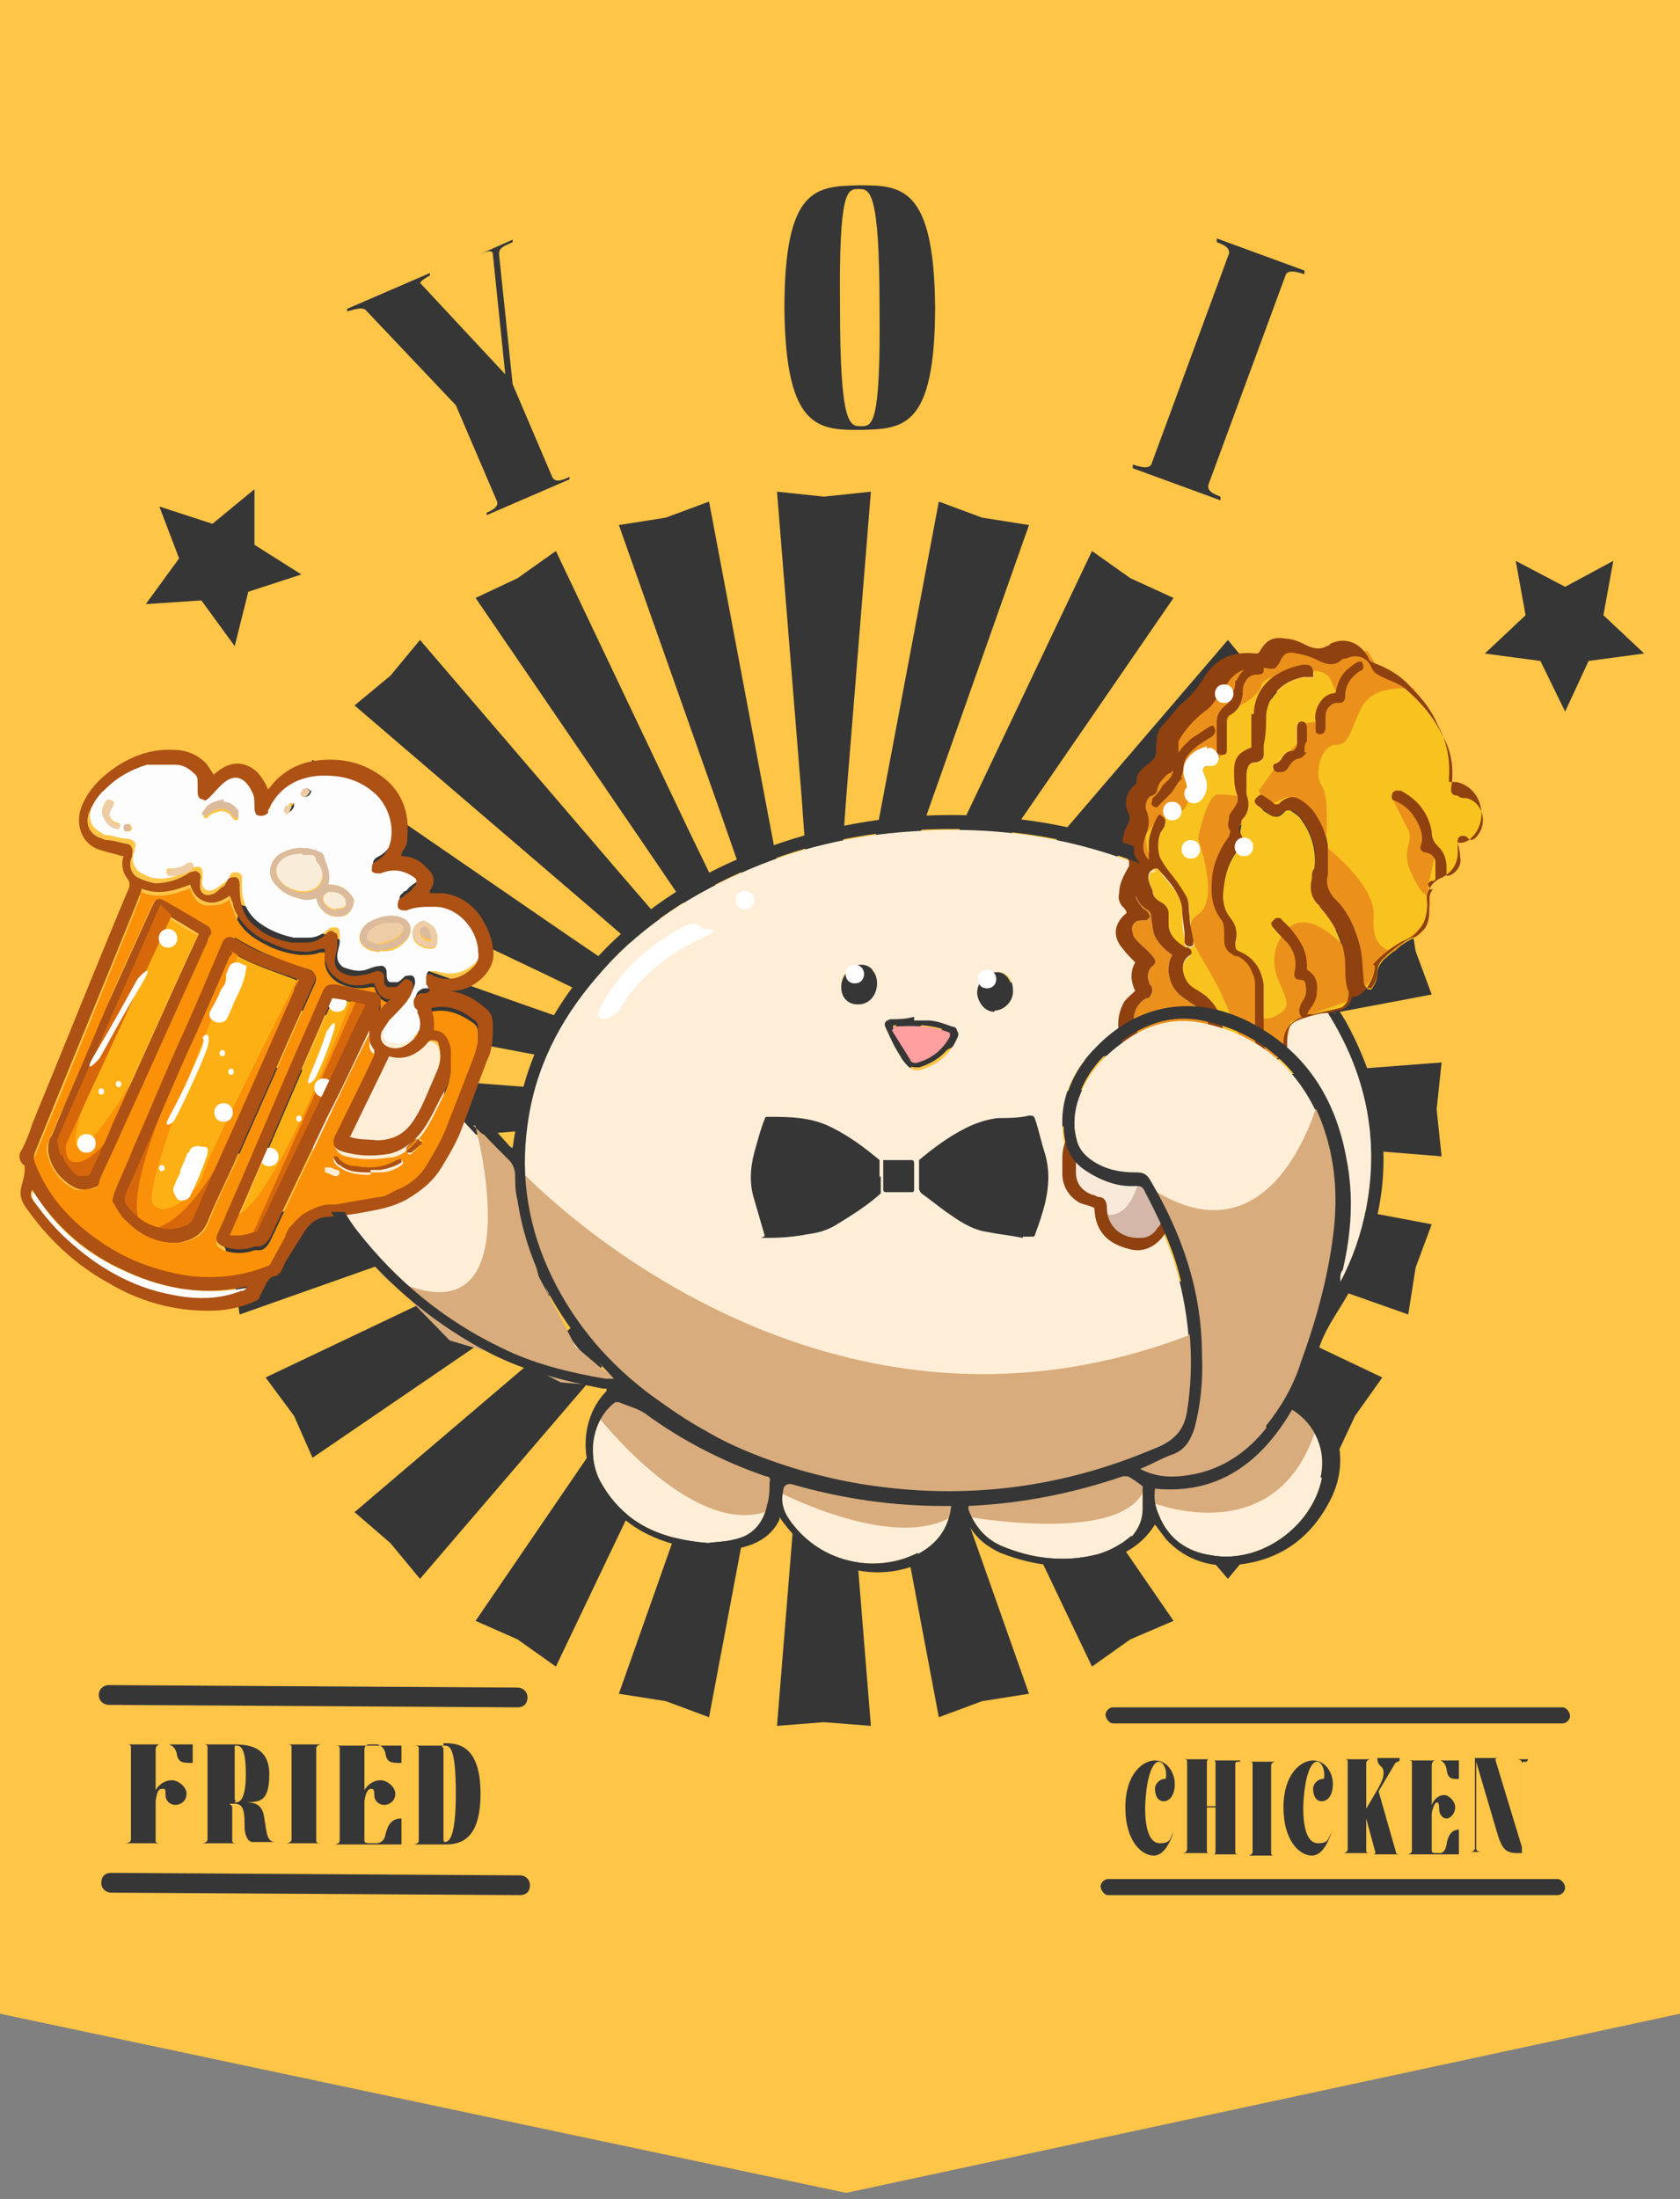
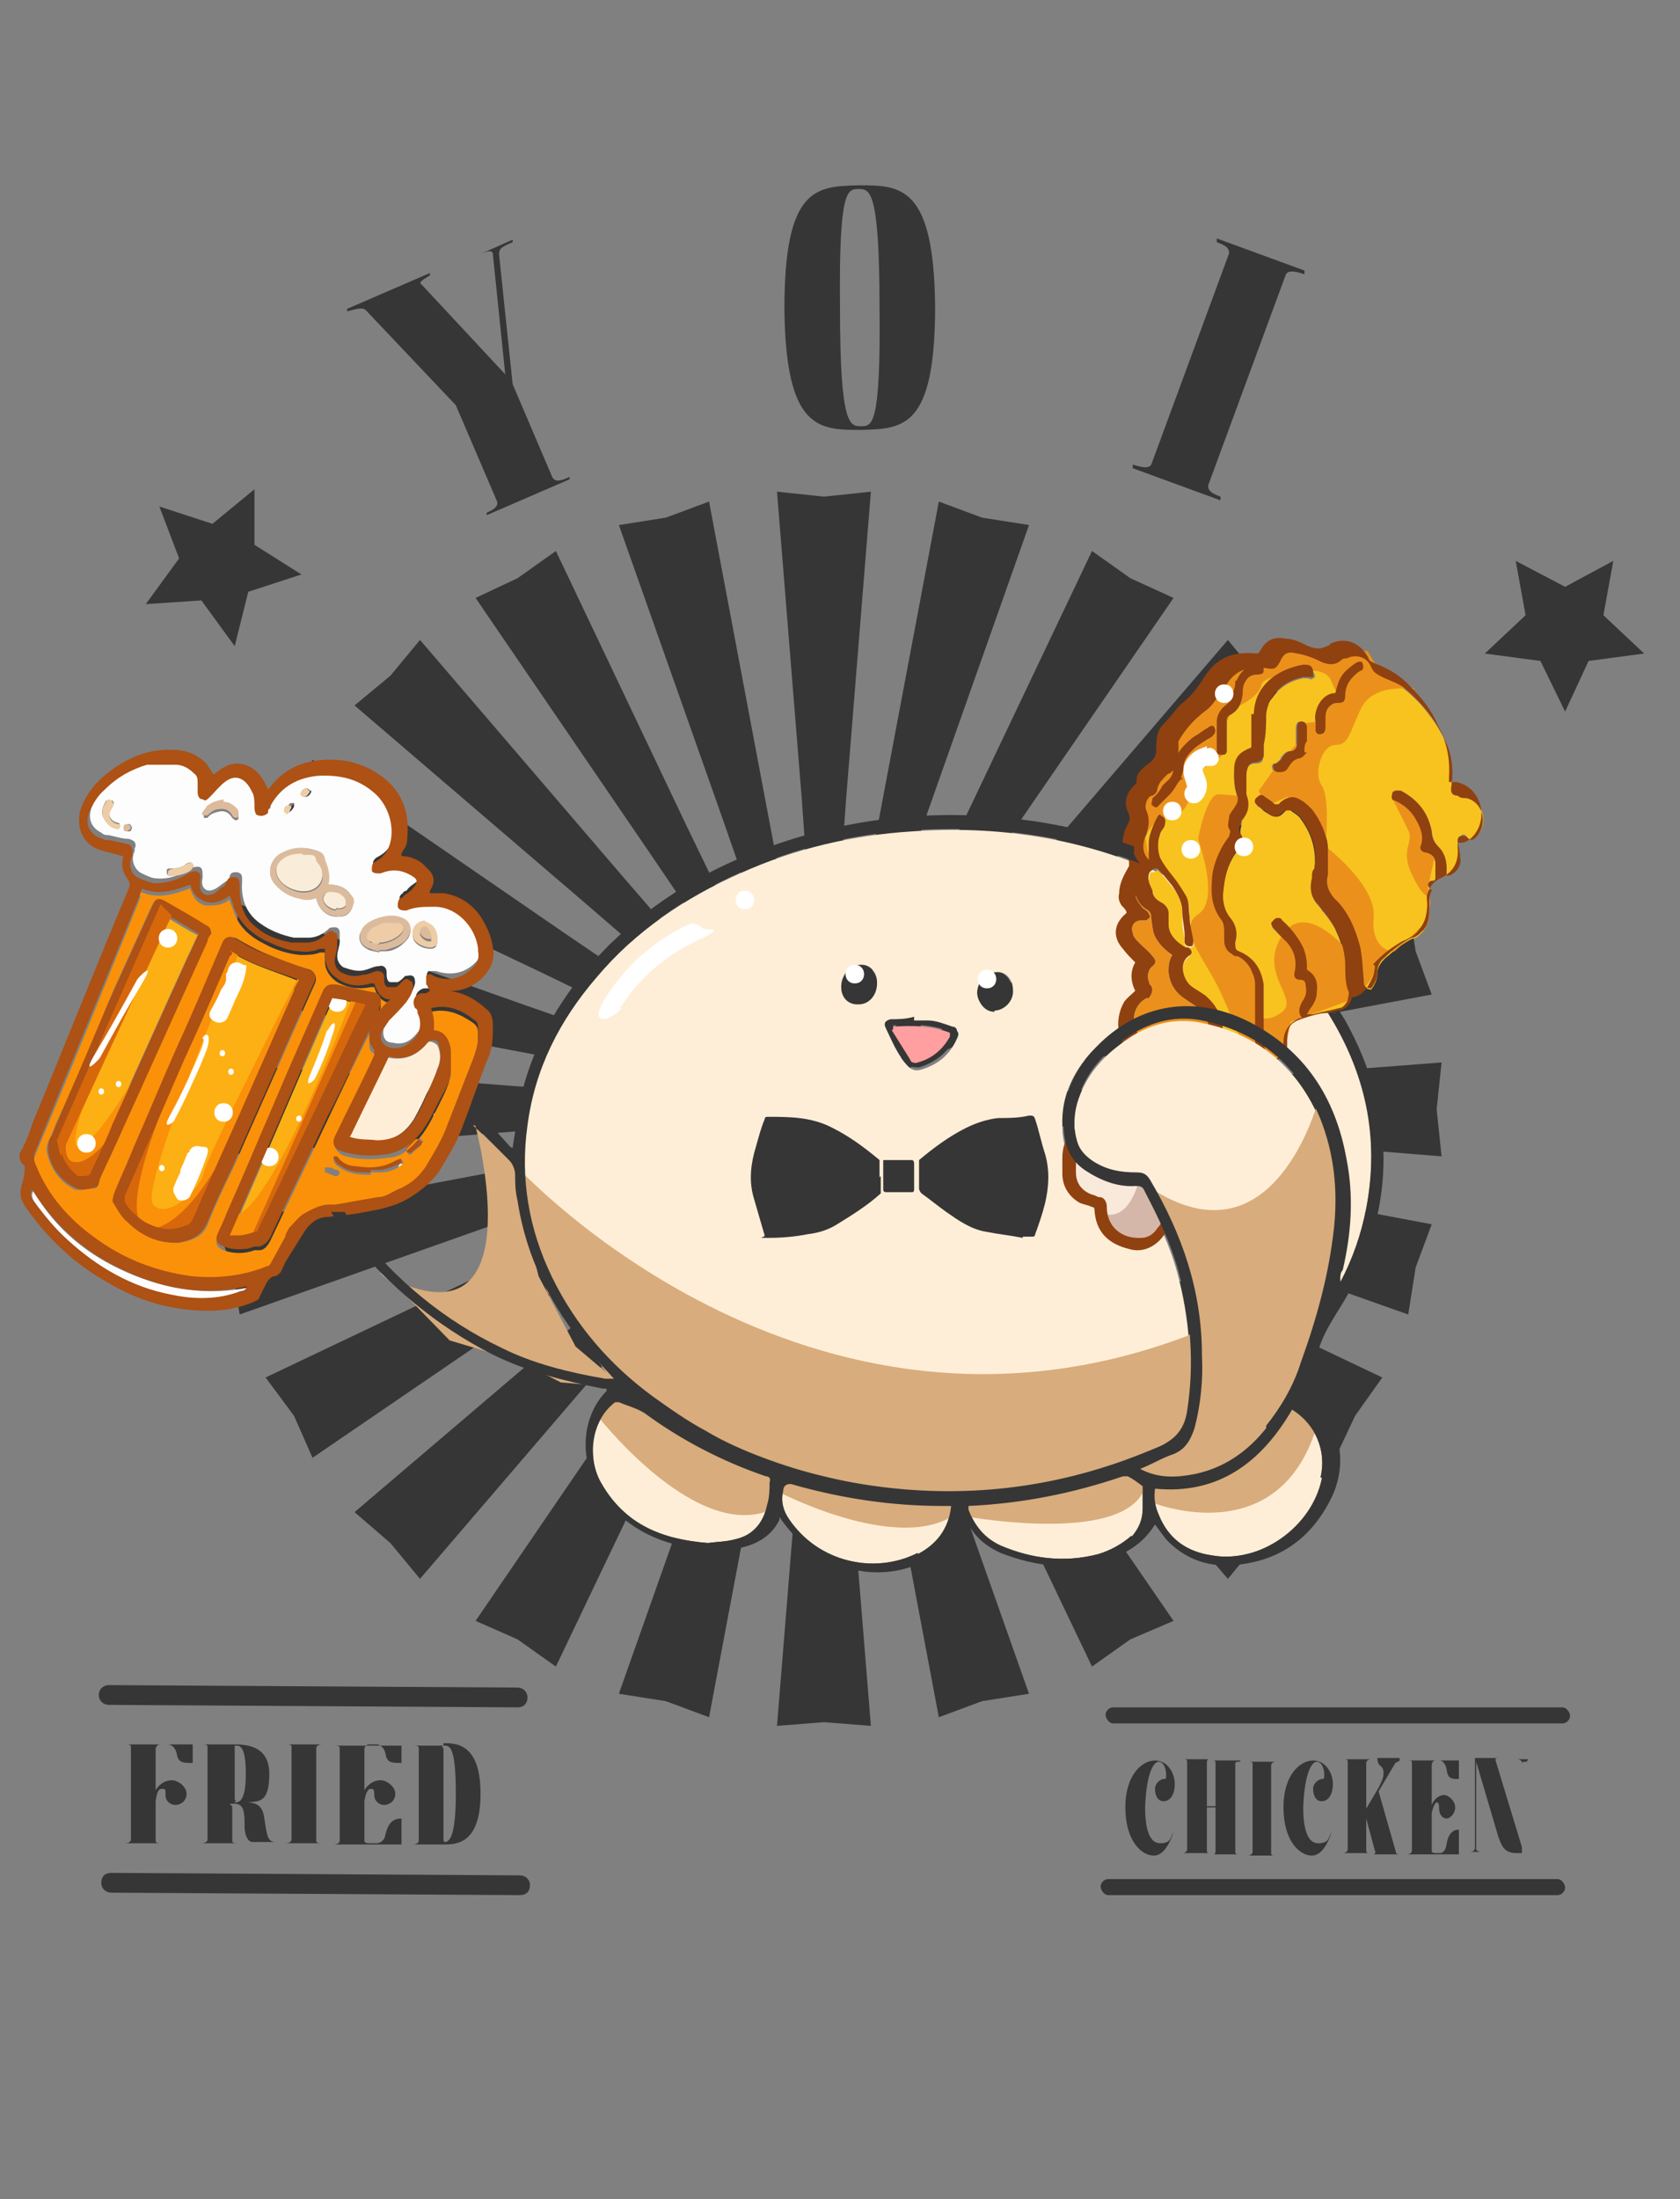
<svg xmlns="http://www.w3.org/2000/svg" id="_图层_1" data-name="图层_1" version="1.1" viewBox="0 0 136 178">
  <rect x="0" y="0" width="136" height="178" fill="#808080" stroke="none" />
  <defs>
    <style>
      .st0 {
        fill: #d7670b;
      }

      .st1 {
        fill: #363636;
      }

      .st2 {
        fill: #f9e9da;
      }

      .st3 {
        fill: #fa9109;
      }

      .st4 {
        fill: #904110;
      }

      .st5 {
        fill: #d4b7a8;
      }

      .st6 {
        fill: #fff;
      }

      .st7 {
        fill: #fefcfd;
      }

      .st8 {
        fill: #ff9f9f;
      }

      .st9 {
        fill: #eecca5;
      }

      .st10 {
        fill: #fdb014;
      }

      .st11 {
        fill: #eb911b;
      }

      .st12 {
        fill: #d8ac7c;
      }

      .st13 {
        fill: #dcbb9d;
      }

      .st14 {
        fill: #ad5114;
      }

      .st15 {
        fill: #ffc547;
      }

      .st16 {
        fill: #ffeed7;
      }

      .st17 {
        fill: #f8c31f;
      }

      .st18 {
        fill: #f9ecd9;
      }

      .st19 {
        fill: #fdfdfd;
      }
    </style>
  </defs>
-   <path class="st15" d="M0,0h136v163l-67.5,14.5L0,163V0Z" />
  <g>
    <g>
      <polygon class="st1" points="66.7 89.8 68.5 115 70.5 139.7 66.7 139.4 62.9 139.7 64.9 115 66.7 89.8" />
      <polygon class="st1" points="66.7 89.8 75 113.6 83.3 137.1 79.5 137.7 76 139 71.4 114.6 66.7 89.8" />
      <polygon class="st1" points="66.7 89.8 80.9 110.7 95 131.2 91.5 132.7 88.4 134.9 77.7 112.5 66.7 89.8" />
      <polygon class="st1" points="66.7 89.8 85.8 106.3 104.7 122.4 101.8 124.9 99.4 127.8 83.2 108.9 66.7 89.8" />
      <polygon class="st1" points="66.7 89.8 89.4 100.8 111.9 111.5 109.7 114.6 108.1 118 87.6 104 66.7 89.8" />
      <polygon class="st1" points="66.7 89.8 91.5 94.5 115.9 99.1 114.6 102.6 114 106.4 90.5 98.1 66.7 89.8" />
      <polygon class="st1" points="66.7 89.8 91.9 87.9 116.7 86 116.3 89.8 116.7 93.6 91.9 91.6 66.7 89.8" />
      <polygon class="st1" points="66.7 89.8 90.5 81.5 114 73.2 114.6 77 115.9 80.5 91.5 85.1 66.7 89.8" />
      <polygon class="st1" points="66.7 89.8 87.6 75.6 108.1 61.5 109.7 65 111.9 68.1 89.4 78.8 66.7 89.8" />
      <polygon class="st1" points="66.7 89.8 83.2 70.7 99.4 51.8 101.8 54.7 104.7 57.1 85.8 73.3 66.7 89.8" />
      <polygon class="st1" points="66.7 89.8 77.7 67.1 88.4 44.6 91.5 46.8 95 48.4 80.9 68.9 66.7 89.8" />
      <polygon class="st1" points="66.7 89.8 71.4 65 76 40.6 79.5 41.9 83.3 42.5 75 66 66.7 89.8" />
      <polygon class="st1" points="66.7 89.8 64.9 64.6 62.9 39.8 66.7 40.2 70.5 39.8 68.5 64.6 66.7 89.8" />
      <polygon class="st1" points="66.7 89.8 58.4 66 50.1 42.5 53.9 41.9 57.4 40.6 62 65 66.7 89.8" />
      <polygon class="st1" points="66.7 89.8 52.5 68.9 38.5 48.4 41.9 46.8 45 44.6 55.7 67.1 66.7 89.8" />
      <polygon class="st1" points="66.7 89.8 47.6 73.3 28.7 57.1 31.6 54.7 34 51.8 50.2 70.7 66.7 89.8" />
      <polygon class="st1" points="66.7 89.8 44 78.8 21.5 68.1 23.8 65 25.3 61.5 45.8 75.6 66.7 89.8" />
      <polygon class="st1" points="66.7 89.8 41.9 85.1 17.5 80.5 18.8 77 19.4 73.2 42.9 81.5 66.7 89.8" />
      <polygon class="st1" points="66.7 89.8 41.5 91.6 16.7 93.6 17.1 89.8 16.7 86 41.5 87.9 66.7 89.8" />
      <polygon class="st1" points="66.7 89.8 42.9 98.1 19.4 106.4 18.8 102.6 17.5 99.1 41.9 94.5 66.7 89.8" />
      <polygon class="st1" points="66.7 89.8 45.8 104 25.3 118 23.8 114.6 21.5 111.5 44 100.8 66.7 89.8" />
      <polygon class="st1" points="66.7 89.8 50.2 108.9 34 127.8 31.6 124.9 28.7 122.4 47.6 106.3 66.7 89.8" />
      <polygon class="st1" points="66.7 89.8 55.7 112.5 45 134.9 41.9 132.7 38.5 131.2 52.5 110.7 66.7 89.8" />
      <polygon class="st1" points="66.7 89.8 62 114.6 57.4 139 53.9 137.7 50.1 137.1 58.4 113.6 66.7 89.8" />
    </g>
-     <path class="st16" d="M49.3,111.9c-.8-.8-1.5-1.6-2.2-2.4-2.9-3.5-4.9-7.4-5.6-12,0-.8-.2-1.5-.2-2.3s-.2-.7-.5-1c-1.3-1.3-2.5-2.6-3.7-3.9,0,0-.2-.2-.3-.4-.4.7-.7,1.4-1.1,2.1-.2.4-.5.8-.9,1.1-.4.4-.9.3-1.2,0s0-.8.4-.9c0,0,.4,0,.4,0,.5-1.1,1.2-2.2,1.5-3.4.3-1.1-.2-2.1-.8-3-.8-1.2-1.7-2.2-3.1-2.5-1.7-.3-3.1.2-4.4,1.2-1.8,1.4-2.5,3.4-2.5,5.6,0,3.7,1.1,7,3.4,9.9,3.2,4,7.1,7.3,11.7,9.5,2.7,1.3,5.5,2,8.4,2.5h.7,0Z" />
    <path class="st16" d="M108.4,103.7c0-.3,0-.6.2-.8.7-3,.9-6,.3-9-.9-5-3.4-8.8-7.9-11.1-4.4-2.2-8.9-1.5-12.3,2-1.7,1.7-2.8,3.8-2.7,6.3,0,1.5.4,2.8,1.7,3.7,1.2.8,2.6,1.4,4.1,1.3.4,0,.6,0,.8.5,1.1,2.1,2.1,4.2,2.7,6.4,1,3.7,1.3,7.5.7,11.3-.2,1.4-.9,2.3-2.3,2.9-7.1,3.1-14.5,4.2-22.1,3.3-1.7-.2-3.4-.5-5-.9-1.7-.4-3.3-.9-4.9-1.5s-3.2-1.3-4.7-2.2c-1.5-.8-2.9-1.8-4.3-2.8-3.4-2.5-6.2-5.7-8.1-9.6-1.9-3.9-2.6-8-2-12.3.6-4.6,2.6-8.5,5.6-12,3.2-3.8,7.2-6.5,11.7-8.5,4.4-2,9.1-3.1,13.9-3.4,6.9-.5,13.5.5,19.9,3.3,5.2,2.3,9.8,5.5,13.1,10.3,3.6,5.1,5,10.7,3.8,16.9-.4,2.1-1.1,4.1-2.1,6v-.2h0ZM72.2,82.7c-.3,0-.6.3-.4.7.5,1,.9,2.1,1.7,2.9.3.3.6.4,1,.3,1.4-.4,2.4-1.2,3-2.6.2-.4,0-.6-.3-.7-.7-.2-1.4-.4-2-.5h-1.1c-.6,0-1.2,0-1.9.2v-.3ZM80.5,81.8c.8,0,1.6-.8,1.5-1.7,0-.8-.6-1.5-1.3-1.4-.8,0-1.5.8-1.5,1.7s.6,1.5,1.3,1.5h0ZM71,79.5c0-.8-.6-1.5-1.4-1.4-.8,0-1.5.8-1.5,1.7s.6,1.4,1.3,1.4,1.5-.8,1.5-1.7h0Z" />
    <g>
      <path class="st17" d="M99.9,62.5c0,.6,0,1.2.2,1.8,0,.4,0,.8-.2,1.2-.2.2-.3.5-.4.7-.2.3-.2.7,0,1,0,.2,0,.4,0,.6-.2.4-.5.7-.7,1.1-.4.8-.6,1.7-.7,2.6,0,1.2,0,2.2.8,3.1.3.4.3.7.2,1.1v.5c0,.5.2.8.6,1.1,0,0,.3.2.5.2.6.3,1,.7,1.2,1.4,0,.3.2.7.2,1.1v3.7c0,.9.2,1.6.7,2.2.3.3.3.6.2.9v.2c-.2.4-.3.9-.7,1.1-.4.2-.8.3-1,.7-.6-.5-1-1-1-1.8s0-.7,0-1.1-.2-.9-.6-1.2c-.3-.2-.4-.5-.3-.8.3-1.3-.4-2.3-1.3-3.2-.3-.3-.8-.5-1.2-.8-.6-.5-1-1.8-.2-2.4.3-.2.2-.5,0-.7,0,0-.2,0-.2,0-.7-.4-1.3-1-1.4-1.9,0-.3,0-.6,0-.9,0-.3-.2-.7-.5-.8-.4-.2-.7-.6-.8-1,0-.3-.2-.5-.3-.8,0-.2,0-.7.2-.8.2,0,.4,0,.5-.2.4.4.8.9,1.2,1.4.5.6.8,1.2.8,2s0,1.4.2,2.1c0,.2,0,.3,0,.5,0,.2.3.3.5.3s.3-.3.2-.5c0-.6-.2-1.3-.3-1.9,0-.6,0-1.2-.3-1.7s-.6-1-1-1.5-.8-1-1.1-1.6c-.3-.6-.3-1.2,0-1.9,0-.3.2-.5.4-.8,0-.2,0-.4-.2-.6-.2,0-.4,0-.5.2-.3.6-.6,1.2-.6,1.9s0,1,0,1.4c-.5-.5-.7-1.3-.2-2.1.3-.6.4-1.3,0-1.9-.2-.4,0-1.1.5-1.2.2,0,.4-.3.4-.6s.2-.5.4-.7c.2-.2.4-.3.6-.5.5-.3.7-.8.7-1.4v-1.2c.6-1,1.3-1.8,2.1-2.4.3-.2.6-.5.8-.8.4-.4.7-.9,1-1.4.8-1.2,2-1.5,3.3-1.3.6,0,.7,0,1-.5.4-.7.7-.9,1.4-.7.6.2,1.2.4,1.8.6.6.2,1.1.3,1.7,0,0,0,.3-.2.5-.2.9-.4,1.7,0,2,.7.2.4.5.7.9.8.6.3,1.3.5,1.8.9.4.3.8.7,1.2,1.1.7.8,1.4,1.7,1.9,2.7.6,1.3.9,2.6.7,4,0,.5,0,.7.5.8.2,0,.5,0,.7.2,1.3.2,1.8,1.9,1,2.9-.4.5-.7.6-1,.2-.1-.2-.3-.2-.5,0-.2,0-.2.3-.2.5,0,.4.1.8.2,1.2.1.7-.6,1.4-1.1,1.5v-.7c0-.6-.2-1.1-.6-1.6-.4-.4-.5-.7-.6-1.3-.3-1.6-1.2-2.6-2.5-3.3h-.3c-.2,0-.4,0-.4.3s0,.4.2.5c.7.3,1.3.8,1.7,1.5.4.7.7,1.4.4,2.2,0,.3,0,.5.4.5s.7.4.8.8v1.2c0,.2,0,.3-.3.3s-.3.2-.3.3.1.3.2.4h.2c-.4.4-.4.8-.3,1.2v.6c0,.6-.1,1.2-.6,1.7s-.5.4-.8.5c-.8.4-1.5,1-2.2,1.6-.3.3-.6.7-.6,1.2s-.2.9-.5,1.3c-.5,0-.5-.3-.6-.7,0-.9,0-1.8-.3-2.7-.3-1.5-1-2.8-2.1-3.9s-.7-1.2-.5-1.9h0c0-.7.2-1.4,0-2.1,0-1.2-.6-2.3-1.3-3.2-.2-.3-.6-.6-1-.8-.5-.3-1-.2-1.5.2,0,0,0,0-.2.2,0,0-.2,0-.3,0-.3-.2-.5-.4-.8-.6-.3-.2-.5-.2-.6,0-.2.2,0,.5,0,.7.2,0,.4.3.6.4.7.5,1.1.6,1.6,0,.2-.2.4-.2.6,0,.3.2.6.4.7.6.9,1.2,1.3,2.6,1.1,4.1,0,.3,0,.6-.2.8-.2.8,0,1.6.6,2.2,0,0,.2.2.2.3,1.2,1.3,1.8,2.8,1.9,4.6,0,.6,0,1.3.2,1.9v.9c0,.3-.3.6-.7.6-.7.2-1.4.3-2.1.5-.2,0-.3,0-.5,0,0-.2.2-.4.3-.5.3-.4.4-.8.5-1.3,0-.8,0-1.4-.8-1.8,0,0,0-.2,0-.3,0-.5,0-1.1-.3-1.5-.4-.9-1-1.6-1.7-2.2,0,0-.3-.2-.4-.2s-.3.2-.4.3c0,0,0,.3,0,.4.4.4.8.8,1.2,1.3.6.7.8,1.5.6,2.4,0,.3,0,.5.4.6.4,0,.5,0,.5.5s0,.9-.3,1.3c-.5.6-.5.9,0,1.3h-.2c-.9.4-1.3,1-1.3,2s0,.6,0,.9c0,0,0,.2-.2.2-.3,0-.5,0-.9.2-.3-.4-.5-.9-.5-1.5v-2.5c0-.7,0-1.3,0-2-.2-1.2-.8-2.2-2-2.7-.4-.2-.5-.3-.3-.7.2-.8,0-1.4-.4-2-.4-.5-.6-1.2-.6-1.8,0-1.4.4-2.8,1.3-3.9.2-.3.4-.6.2-1-.2-.4,0-.7,0-1,0,0,0,0,0-.2.5-.6.6-1.3.4-2.1-.2-.5-.2-1.1,0-1.7,0-.7.3-.9.8-.9s.5-.2.6-.6v-.8c0-.9,0-1.7.2-2.6,0-.5.2-1,.5-1.3.6-.9,1.5-1.4,2.5-1.6h.3c.2,0,.3.2.5,0,.2,0,.2-.3,0-.5,0-.4-.4-.6-.8-.5-1.7.3-3.9,1.5-4,4.1,0,.9,0,1.8,0,2.7-1,.3-1.3.7-1.4,1.9h-.3ZM99.8,56c0,.5-.2.8-.6,1.1s-.7.8-.7,1.3,0,1.2,0,1.9v.4c0,.2,0,.4.4.4s.4-.2.4-.4v-.5c0-.5,0-1.1,0-1.6s0-.6.4-.8c.6-.4.8-.9.9-1.6,0-.3,0-.7.2-1,.2-.4.5-.6,1-.6s.5-.2.5-.4-.2-.4-.5-.4c-.7,0-1.3.4-1.7,1.3,0,.2,0,.6-.2.9h-.1ZM95.8,62.2c0-.8.5-1.3,1.1-1.8.3-.2.7-.5,1.1-.7.3-.2.5-.5.3-.8,0-.2-.3-.2-.5,0-.4.2-.7.5-1.1.7-.3.2-.5.4-.8.7-.5.5-.8,1.1-.9,1.8,0,.5-.2.9-.6,1.2,0,0-.2.2-.3.3-.2.4-.5.8-.8,1h0c0,.3-.2.5,0,.6.2.2.4.2.5,0,.3-.3.6-.6.9-.9.3-.3.5-.7.7-1,0,0,.2-.2.3-.4,0-.3.2-.6.2-.9v.2ZM106.5,58.5c0,.2,0,.5,0,.7,0,.3.3.4.5.3.2,0,.3-.3.3-.5s0-.4,0-.6c0-.4,0-.8.3-1.1.2-.2.4-.3.6-.3.4,0,.7,0,.7-.6,0-.9.5-1.5,1.2-2,.3,0,.3-.4.2-.6,0-.2-.3-.2-.6,0-1,.7-1.3,1.1-1.6,2.4-1.1,0-1.8,1.4-1.6,2.3ZM105.7,60v-1.1c0-.3-.2-.5-.4-.5-.3,0-.4.2-.4.6v1.2c0,.3-.2.6-.5.6s-.6.3-.8.7c0,0-.3.3-.4.3-.2,0-.3.2-.2.4,0,.2.2.3.4.3.3,0,.6,0,.8-.4.2-.3.4-.6.8-.7.3,0,.5-.3.7-.5,0-.3,0-.6.2-.8h-.2Z" />
      <path class="st11" d="M109.5,77.4s-3.7-4.8-5.7-1.7c-2,3.1,1.4,5.1,0,6.2s-2.2.2-2.2.2l.3,3.8,1.9-.5.4-1.3.3-1.4,4.7-1.7.2-1.7-.2-2h.2Z" />
      <path class="st11" d="M102,88.2s-1.9-5.1-3.2-7.9c-1.3-2.8-3.6-5.1-1.8-6.3,1.8-1.2,0-5.9,0-6.1s.7-3.6,1.6-3.6,2.1.2,2.1.2l-.4,1.4-.5.2v1.4l-.3,1-.4,1-.3.9v2.9l1,1.6-.3,1.7,2.2,1.9.5,6.3,1.1,1.4-.6,1.7-.3.3h-.4Z" />
      <path class="st11" d="M102.6,53.3l-2.4.2-1.7,1.6-2.5,2.9-1.3,2v1c0,0-.5,1.4-.7,1.4s-.8.8-.8.8l-.7,1-.2,1.5v1.2c0,0-.2,1.7-.2,1.8l.5,1.4h1l-.7-1.2-.2-1.3,1.1-1.4s2,.2,2.4-1.4c.3-1.6.6-2.3,1.7-2.9,1.1-.5,1.4-1.4,1.4-1.4l-.3-1.4.8-1.7s2.1-.9,2.3-1.9c.2-.9,2.6-.9,2.6-.9l1.7-.3s1.1,0,1.4.9.8,1.2.8,1.2l.8-1.8,2.1-.6-.8-1.3h-2.2l-.9.2-2.3-.7h-1.4l-1.2,1.1h-.1Z" />
      <path class="st11" d="M94.9,77.3c-.6-.4-1.1-.9-1.4-1.5-.2-.4-.2-.9-.3-1.4,0-.3,0-.6-.4-.8-.5-.3-.7-.7-.9-1.2v-.2h0c0,.6.3.9.6,1.3,0,0,.3.2.4.3,0,0,.2.3.2.4s-.2.2-.3.3h-.4c-.6,0-.9.5-.7,1,0,.3.3.6.6.9.3.3.7.6,1,1,.3.3.3.6,0,.8-.3.2-.5.8-.3,1.2,0,0,0,.3.2.4.2.4,0,.7-.2,1,0,0,0,0-.2,0-.9.5-1.2,1.5-.9,2.4.2.6.5,1.2.8,1.8.2.4.6.5,1,.5s1,0,1.5-.2h.6c.6,0,.9.3,1,1,0,.6.2,1.2.3,1.8,0,.2,0,.5.3.6,0,0,.2.2.2.4.2.4.5.8.9.9.6.3,1.3,0,1.7-.5-.3-.3-.5-.6-.8-.9-.3-.4-.5-.9-.6-1.5v-.6c0-.5-.2-1-.6-1.3s-.5-.7-.4-1.2c.2-.9,0-1.7-.7-2.3-.3-.3-.7-.5-1.1-.8-.8-.5-1.3-1.2-1.4-2.2,0-.5,0-.9.3-1.4h0Z" />
      <path class="st2" d="M94.1,99c.3-.6.5-1.2.2-1.8-.3-.6-.5-1.1-1.2-1.3-.7-.2-1.2-.6-1.4-1.3,0-.5-.2-1-.3-1.5,0-.8-.7-1.8-1.9-1.8s-1.6.3-2.1,1.1c-.2.3-.3.7-.3,1v1.5c0,.9.5,1.5,1.3,1.8.2,0,.4.2.6.2.4,0,.6.4.6.8,0,1.6,1.2,2.6,2.8,2.5.5,0,1-.3,1.3-.8.2-.2.3-.4.4-.6v.2Z" />
      <path class="st2" d="M93.7,95.2c.5-1.1,1-2.3,1.6-3.4.3-.7.7-1.5,1-2.2v-.6c0-.5-.2-1-.4-1.5,0-.3,0-.6,0-1s-.2-.4-.5-.4-.7,0-1,0c-.3,0-.7,0-1,0,0,0-.2,0-.2.2,0,.4-.2.9-.4,1.3-.3,1.2-.9,2.2-1.6,3.1.3.4.6.8.8,1.3,0,.2.2.6.2.8,0,.4,0,.8.3,1.2.2.6.6.9,1.3,1Z" />
      <path class="st4" d="M100,55.1c0,.2,0,.6-.2.9,0,.5-.2.8-.6,1.1s-.7.8-.7,1.3,0,1.2,0,1.9v.4c0,.2,0,.4.4.4s.4-.2.4-.4v-.5c0-.5,0-1.1,0-1.6s0-.6.4-.8c.6-.4.8-.9.9-1.6,0-.3,0-.7.2-1,.2-.4.5-.6,1-.6s.5-.2.5-.4-.2-.4-.5-.4c-.7,0-1.3.4-1.7,1.3h-.1Z" />
      <path class="st4" d="M95.6,63.1c0-.3.2-.6.2-.9,0-.8.5-1.3,1.1-1.8.3-.2.7-.5,1.1-.7.3-.2.5-.5.3-.8,0-.2-.3-.2-.5,0-.4.2-.7.5-1.1.7-.3.2-.5.4-.8.7-.5.5-.8,1.1-.9,1.8,0,.5-.2.9-.6,1.2,0,0-.2.2-.3.3-.2.4-.5.8-.8,1h0c0,.3-.2.5,0,.6.2.2.4.2.5,0,.3-.3.6-.6.9-.9.3-.3.5-.7.7-1,0,0,.2-.2.3-.4v.2Z" />
      <path class="st11" d="M114.5,55.8s-3.2-.6-4.3,1.5c-1,2.1-1,3-2.1,3s-1.8,2.3-1.1,3.3c.7,1,.3,4.9.3,4.9,0,0,4.2,3.2,3.9,5.8-.2,2,.9,2.6,1.4,2.7h.3l2.4-2.2.4-2.3s-.4.4-1.4-1.7.2-2.6-.3-3.6-1.3-2.6-1.3-2.6l.3-.7,2,1.5.2,2.3,1,1.4-.6,2.7.2,1.3-.3,1.4-.7.9-3.1,2.3-.8,1.7-.5.6-.5-.2-.4-2.5-.6-2.2-1.1-1.7-.9-1.5-.2-2.1v-2.6l-1.3-2.3-1.2-.4-1.1.5-1-.5-.2-.5,1.5-2.1,1.4-1.5.6-.6-.3-1.2,1.7-.2v-1.1c0,0,1.5-1,1.5-1l.6-1.3.8-.9,1.2-.5,3.4,2.1h.2Z" />
      <path class="st4" d="M108.1,56.1c-1.1,0-1.8,1.4-1.6,2.3,0,.2,0,.5,0,.7,0,.3.3.4.5.3.2,0,.3-.3.3-.5s0-.4,0-.6c0-.4,0-.8.3-1.1.2-.2.4-.3.6-.3.4,0,.7,0,.7-.6,0-.9.5-1.5,1.2-2,.3,0,.3-.4.2-.6,0-.2-.3-.2-.6,0-1,.7-1.3,1.1-1.6,2.4Z" />
      <path class="st4" d="M105.6,60.8c0-.3,0-.6.2-.8v-1.1c0-.3-.2-.5-.4-.5-.3,0-.4.2-.4.6v1.2c0,.3-.2.6-.5.6s-.6.3-.8.7c0,0-.3.3-.4.3-.2,0-.3.2-.2.4,0,.2.2.3.4.3.3,0,.6,0,.8-.4.2-.3.4-.6.8-.7.3,0,.5-.3.7-.5h-.2Z" />
      <polygon class="st5" points="95.9 86.3 91.7 94.6 94 95.8 96.1 91.4 96.6 89.7 96 86.3 95.9 86.3" />
      <path class="st5" d="M92.3,95.1s-.6,3.6-2.8,3.2v1.2c0,0,2,.9,2,.9l1.1.3,1.7-1.3.4-1.5-.3-1.7-2.1-1.2h0Z" />
      <path class="st4" d="M96.8,90.2c-.8,1.7-1.5,3.4-2.3,5.1-.2.4,0,.6,0,.9.5.7.7,1.5.4,2.4,0,.2-.2.5-.3.7-.6,1.4-1.9,2.2-3.2,1.8-1.6-.4-2.7-1.3-2.8-3.2,0,0,0-.2-.2-.2-.4-.2-.8-.2-1.1-.4-.8-.5-1.3-1.3-1.3-2.3v-1.3c0-.7.2-1.4.6-1.9.9-1,2-1.3,3.2-1.1.2,0,.3,0,.4-.2,0,0,0-.2.2-.3.8-1.1,1.2-2.3,1.6-3.6,0-.3,0-.6-.2-.8,0,0-.2,0-.2-.2-.4-.6-.8-1.3-1-2-.2-.9,0-1.8.4-2.5.2-.3.6-.6.9-.9-.4-.8-.4-1.6,0-2.3-.4-.4-.7-.7-1-1.1-.9-1-.7-2.1.3-2.9,0-.2-.2-.4-.4-.6-.2-.3-.3-.6-.2-1,0-.8.4-1.5.8-2.2,0-.2,0-.3,0-.4-.4-.7-.7-1.4-.4-2.2,0-.3.2-.5.3-.8.2-.3.2-.6,0-1-.4-.9,0-1.7.7-2.3,0,0,0,0,0-.2,0-.7.6-1.1,1-1.4.4-.3.6-.6.6-1.1,0-.8,0-1.5.6-2.1s.9-1.1,1.4-1.6c.8-.6,1.4-1.4,1.9-2.2,1-1.6,2.4-2.1,4.2-1.9q.2,0,.3-.2c.5-.9,1.1-1.2,2.1-1,.6,0,1.2.3,1.8.6.5.2,1,.3,1.5,0,0,0,.2,0,.3-.2,1.3-.6,2.5,0,3.1,1.2,0,.2.3.3.5.4,1.1.4,2.1,1,2.9,1.9.9.9,1.7,1.9,2.2,3.1.7,1.3,1,2.7.9,4.2v.4c.2,0,.4,0,.6,0,1.9.4,2.6,2.7,1.5,4.2-.4.5-.8.8-1.4.7v.4c.1,1.1-.3,1.9-1.2,2.4-.5.2-.9.5-1.1,1-.1.2-.2.4-.2.7.1.9,0,1.8-.6,2.5-.3.5-.9.8-1.4,1-.7.4-1.4.9-2,1.5s-.2.3-.2.5c0,.6-.3,1.2-.6,1.7-.3.4-.6.7-1.1.8,0,0-.2,0-.2.2-.2.5-.5.8-1,.9-.3,0-.6.2-1,.2-.6,0-1.2.2-1.8.4-1,.3-1.4.6-1.4,1.7s0,.7-.2,1.1-.4.6-.8.6-.4,0-.5.5-.3,1.1-.5,1.6-.6.8-1.1,1c-.2,0-.3.2-.4.3-.2.2-.3.5-.5.8-.6.8-1.6,1.1-2.5.7-.5-.2-.9-.5-1.1-.9,0,0,0,.2,0,.3h0ZM101.5,57.9c0-2.6,2.2-3.8,4-4.1.4,0,.7,0,.8.5,0,.2,0,.4,0,.5-.2,0-.3,0-.5,0,0,0-.2,0-.3,0-1,.2-1.9.7-2.5,1.6-.3.4-.4.9-.5,1.3,0,.9,0,1.7-.2,2.6v.8c0,.3-.2.5-.6.6-.5,0-.7.2-.8.9v1.7c.3.8.2,1.5-.4,2.1,0,0,0,0,0,.2-.2.3-.3.6,0,1,.2.4,0,.7-.2,1-.9,1.1-1.2,2.5-1.3,3.9,0,.7.2,1.3.6,1.8.5.6.6,1.3.4,2,0,.4,0,.6.3.7,1.2.5,1.8,1.4,2,2.7,0,.7,0,1.3,0,2v2.5c0,.6.2,1.1.5,1.5.3,0,.6,0,.9-.2,0,0,.2,0,.2-.2,0-.3,0-.6,0-.9,0-1,.5-1.6,1.3-2h.2c-.3-.4-.3-.7,0-1.3.3-.4.4-.8.3-1.3,0-.4-.2-.5-.5-.5s-.5-.2-.4-.6c.2-.9,0-1.7-.6-2.4-.4-.4-.8-.8-1.2-1.3,0,0-.2-.3,0-.4,0,0,.2-.3.4-.3s.3,0,.4.2c.7.6,1.3,1.4,1.7,2.2.2.5.3,1,.3,1.5,0,0,0,.2,0,.3.7.4.9,1,.8,1.8,0,.5-.2.9-.5,1.3,0,0-.2.3-.3.5.2,0,.4,0,.5,0,.7-.2,1.4-.3,2.1-.5.3,0,.5-.3.7-.6,0-.3.2-.6,0-.9-.2-.6-.2-1.3-.2-1.9,0-1.8-.8-3.3-1.9-4.6,0,0-.2-.2-.2-.3-.7-.6-.8-1.4-.6-2.2,0-.3,0-.6.2-.8.3-1.5-.2-2.9-1.1-4.1-.2-.3-.5-.4-.7-.6-.2,0-.4,0-.6,0-.6.7-1,.6-1.6,0-.2,0-.4-.3-.6-.4-.3-.2-.3-.5,0-.7.2-.2.4-.2.6,0,.3.2.6.4.8.6h.3s0,0,.2-.2c.5-.4,1-.5,1.5-.2.4.2.7.5,1,.8.7.9,1.2,2,1.3,3.2,0,.7,0,1.4,0,2.1h0c-.2.7,0,1.3.5,1.9,1.1,1,1.7,2.4,2.1,3.9.2.9.2,1.8.3,2.7,0,.4,0,.7.6.7.3-.4.5-.8.5-1.3s.2-.9.6-1.2c.7-.7,1.4-1.2,2.2-1.6.3,0,.6-.3.8-.5.5-.4.6-1.1.6-1.7v-.6c0-.4,0-.8.3-1.1,0,0-.1,0-.2,0,0,0-.2-.3-.2-.4s.2-.3.3-.3c.2,0,.3,0,.3-.3v-1.2c0-.4-.3-.7-.8-.8-.3,0-.5-.3-.4-.5.3-.8,0-1.5-.4-2.2s-1-1.2-1.7-1.5c-.2,0-.3-.2-.2-.5,0-.2.2-.3.4-.3h.3c1.3.7,2.2,1.7,2.5,3.3,0,.6.2.9.6,1.3.4.4.6,1,.6,1.6v.7c.6,0,1.3-.8,1.1-1.5,0-.4-.1-.8-.2-1.2,0-.2,0-.4.2-.5s.4,0,.5,0c.3.4.6.4,1-.2.7-1,.3-2.6-1-2.9-.3,0-.5,0-.7-.2-.5,0-.6-.3-.5-.8.2-1.4,0-2.8-.7-4-.7-1.5-1.8-2.8-3.1-3.9-.5-.4-1.2-.6-1.8-.9s-.7-.4-.9-.8c-.3-.8-1.2-1.1-2-.7-.2,0-.3,0-.5.2-.5.4-1.1.3-1.7,0s-1.2-.5-1.8-.6c-.8-.2-1.1,0-1.4.7-.3.5-.4.6-1,.5-1.3-.2-2.5,0-3.3,1.3-.3.5-.6.9-1,1.4-.2.3-.5.6-.8.8-.9.7-1.6,1.5-2.1,2.4v1.2c0,.6-.2,1-.7,1.4-.2,0-.4.3-.6.5s-.3.4-.4.7c0,.3-.2.5-.4.6-.4,0-.7.8-.5,1.2.3.7.2,1.3,0,1.9-.4.9-.3,1.6.2,2.1,0-.4,0-.9,0-1.4s.3-1.3.6-1.9.3-.3.5-.2.3.3.2.6c0,.3-.3.5-.4.8-.2.6-.2,1.3,0,1.9.3.6.7,1.1,1.1,1.6s.7,1,1,1.5.2,1.1.3,1.7c0,.6.2,1.3.3,1.9,0,.3,0,.5-.2.5s-.4,0-.5-.3c0,0,0-.3,0-.5,0-.7-.2-1.4-.2-2.1s-.4-1.4-.8-2c-.4-.5-.8-1-1.2-1.4-.2,0-.4,0-.5.2-.2,0-.3.6-.2.8,0,.2.2.5.3.8,0,.5.4.8.8,1,.3.2.5.5.5.8s0,.6,0,.9c0,.9.7,1.5,1.4,1.9,0,0,.2,0,.2,0,.3.2.4.5,0,.7-.8.6-.4,1.9.2,2.4.4.3.8.5,1.2.8.9.8,1.5,1.8,1.3,3.2,0,.4,0,.6.3.8.5.3.6.7.6,1.2s0,.7,0,1.1c0,.7.5,1.3,1,1.8.2-.4.6-.5,1-.7s.5-.7.7-1.1v-.2c0-.3,0-.6-.2-.9-.5-.6-.8-1.4-.7-2.2v-3.7c0-.4,0-.7-.2-1.1-.2-.6-.6-1.1-1.2-1.4-.2,0-.3,0-.5-.2-.4-.2-.6-.6-.6-1.1v-.5c0-.4,0-.8-.2-1.1-.7-.9-.9-1.9-.8-3.1,0-.9.3-1.8.7-2.6.2-.4.4-.7.7-1.1,0-.2.2-.4,0-.6-.2-.3,0-.7,0-1,0-.2.3-.5.4-.7.3-.4.4-.7.2-1.2-.2-.6-.2-1.2-.2-1.8,0-1.1.4-1.5,1.4-1.9,0-.9,0-1.8,0-2.7h.3ZM93.5,75.8c-.2-.4-.2-.9-.3-1.4,0-.3,0-.6-.4-.8-.5-.3-.7-.7-.9-1.2v-.2h0c0,.6.3.9.6,1.3,0,0,.3.2.4.3,0,0,.2.3.2.4s-.2.2-.3.3h-.4c-.6,0-.9.5-.7,1,0,.3.3.6.6.9.3.3.7.6,1,1,.3.3.3.6,0,.8-.3.2-.5.8-.3,1.2,0,0,0,.3.2.4.2.4,0,.7-.2,1,0,0,0,0-.2,0-.9.5-1.2,1.5-.9,2.4.2.6.5,1.2.8,1.8.2.4.6.5,1,.5s1,0,1.5-.2h.6c.6,0,.9.3,1,1,0,.6.2,1.2.3,1.8,0,.2,0,.5.3.6,0,0,.2.2.2.4.2.4.5.8.9.9.6.3,1.3,0,1.7-.5-.3-.3-.5-.6-.8-.9-.3-.4-.5-.9-.6-1.5v-.6c0-.5-.2-1-.6-1.3s-.5-.7-.4-1.2c.2-.9,0-1.7-.7-2.3-.3-.3-.7-.5-1.1-.8-.8-.5-1.3-1.2-1.4-2.2,0-.5,0-.9.3-1.4-.6-.4-1.1-.9-1.4-1.5h0ZM94.3,97.2c-.3-.6-.5-1.1-1.2-1.3-.7-.2-1.2-.6-1.4-1.3,0-.5-.2-1-.3-1.5,0-.8-.7-1.8-1.9-1.8s-1.6.3-2.1,1.1c-.2.3-.3.7-.3,1v1.5c0,.9.5,1.5,1.3,1.8.2,0,.4.2.6.2.4,0,.6.4.6.8,0,1.6,1.2,2.6,2.8,2.5.5,0,1-.3,1.3-.8.2-.2.3-.4.4-.6.3-.6.5-1.2.2-1.8v.2ZM95.2,91.8c.3-.7.7-1.5,1-2.2v-.6c0-.5-.2-1-.4-1.5,0-.3,0-.6,0-1s-.2-.4-.5-.4-.7,0-1,0c-.3,0-.7,0-1,0,0,0-.2,0-.2.2,0,.4-.2.9-.4,1.3-.3,1.2-.9,2.2-1.6,3.1.3.4.6.8.8,1.3,0,.2.2.6.2.8,0,.4,0,.8.3,1.2.2.6.6.9,1.3,1,.5-1.1,1-2.3,1.6-3.4Z" />
    </g>
    <g>
      <path class="st1" d="M38.8,20.6l2.7-1.2v.2c-.9.4-1.1.5-1.1,1l1.1,10.5,3.2,7.5c.2.4.6.4,1.4,0v.2c0,0-6.7,2.9-6.7,2.9v-.2c.7-.3,1-.6.8-1l-3.3-7.7-7.2-7.6c-.3-.4-.8-.2-1.6,0v-.2c0,0,6.7-2.9,6.7-2.9v.2c-.7.4-.9.6-.7.7l6.8,7.3-1-9.7c0-.4-.4-.3-1.1,0v-.2.2Z" />
      <path class="st1" d="M63.5,25c0-9.9,2.6-9.9,6-10,3.4,0,6.1,0,6.2,9.8,0,9.9-2.6,9.9-6,10-3.4,0-6.1,0-6.2-9.8ZM71.2,24.9c0-9.6-.8-9.6-1.7-9.6s-1.6,0-1.5,9.6c0,9.6.8,9.6,1.7,9.6s1.6,0,1.5-9.6Z" />
      <path class="st1" d="M91.7,37.9v-.3c.9.3,1.3.3,1.5,0l6.3-17.1c0-.4-.2-.6-1-.9v-.3l7.1,2.6v.3c-.9-.3-1.3-.3-1.5,0l-6.3,17.1c0,.4.2.6,1,.9v.3l-7.1-2.6Z" />
    </g>
    <path class="st1" d="M74,82.6h1.1c.7,0,1.4.3,2,.5.3,0,.5.3.3.7-.6,1.4-1.7,2.2-3,2.6-.4,0-.7,0-1-.3-.8-.8-1.2-1.9-1.7-2.9-.2-.4,0-.6.4-.7.6,0,1.2,0,1.9-.2h0v.3ZM73.7,85.7c0,.2.4.3.6.2,1.1-.3,2-1,2.6-2.1v-.3c-1.5-.6-3-.6-4.6-.5,0,0,0,0,0,.2.5.8,1,1.6,1.5,2.4h0Z" />
    <path class="st1" d="M79.1,80.3c0,.8.6,1.5,1.3,1.5s1.6-.8,1.5-1.7c0-.8-.6-1.5-1.3-1.4-.8,0-1.5.8-1.5,1.7h0Z" />
    <path class="st1" d="M69.5,81.3c.9,0,1.5-.8,1.5-1.7s-.6-1.5-1.4-1.4c-.8,0-1.5.8-1.5,1.7s.6,1.4,1.3,1.4h0Z" />
    <path class="st8" d="M72.2,83.4c.5.8,1,1.6,1.5,2.4,0,.2.4.3.6.2,1.1-.3,2-1,2.6-2.1v-.3c-1.5-.6-3-.6-4.6-.5,0,0,0,0,0,.2h0Z" />
    <path class="st19" d="M34.7,80c-.2,0-.3,0-.4,0-.6.2-.8.7-.5,1.2,0,0,0,.3.2.4.4.8.3,1.5-.3,2.1-.5.6-1.1.9-1.9.7-.7,0-.9-.6-.7-1.3,0-.3.3-.7.6-.9.4-.5,1-1,1.4-1.5.2-.3.4-.7.5-1.1,0-.2,0-.5-.2-.6s-.4,0-.6,0c-.2.2-.4.4-.6.5-.2,0-.4,0-.6,0-.2,0-.3-.3-.3-.6v-.2c0-.4-.3-.6-.6-.5-.4,0-.7.2-1.1.3-.6.2-1.2,0-1.8-.2-.3-.2-.5-.5-.5-.9s.2-.8.2-1.2,0-.3,0-.5c0-.3,0-.5-.2-.6s-.5,0-.6,0c-.5.5-1.1.8-1.7.8h-1.2c-1-.2-2-.6-2.8-1.2-1.1-.8-1.5-2-1.4-3.3v-.2c0-.3,0-.5-.4-.6-.3,0-.5,0-.6.3,0,.2-.2.4-.4.5-.3.2-.6.5-.9.6-.6.3-1.1-.2-.9-.9v-.3c0-.2,0-.5-.2-.6s-.4,0-.6,0c-.9.6-1.9,1-2.9.9-.4,0-.8-.2-1.2-.4-.5-.2-1-1-.6-1.8v-.2c.2-.4,0-.7-.5-.8-.5,0-1.1-.2-1.6-.3-.2,0-.4,0-.6-.2-.8-.4-1.1-1.1-.8-2,.3-.8.7-1.4,1.3-1.9,1-.9,2.1-1.6,3.4-2,.8-.2,1.5-.3,2.3,0,.6,0,1.1.3,1.5.7.2.2.4.5.3.8v.7c0,.3,0,.5.4.6.3,0,.5,0,.6-.2.4-.4.7-.9,1.2-1.2,1-.8,1.8,0,2.2.8,0,.4,0,.8.2,1.2,0,.4,0,.6.3.7.2,0,.6,0,.8-.2,0,0,0,0,0-.2.8-1.7,2.2-2.7,4-2.8,1.6,0,3.2.2,4.5,1.3,1,.8,1.5,1.9,1.5,3.2s-.4,2-1.4,2.5h0c-.3.2-.4.5-.2.7,0,.3.4.4.7.2,1-.4,1.9-.3,2.7.3.4.3.4.5,0,.8-.3.2-.6.4-.8.7,0,0-.2,0-.3.2-.3.2-.3.4-.2.7,0,.2.4.4.7.3.7-.2,1.4-.2,2.1-.3,1.9,0,3.5,1.6,3.7,3.4v.2c0,.5,0,.9-.4,1.3-.9.9-2,1.1-3.2.7-.2,0-.4,0-.6,0-.2.2-.2.4,0,.7,0,0,0,.2.2.3l-.3.2ZM26.6,71.6q0-.9-.3-1.9h0c0-.5-.3-.7-.6-.8-1-.4-2-.3-3,.2-.7.4-1.2,1.5-.5,2.4.5.6,1.1,1,1.9,1.2.5,0,1,0,1.5,0,.2,1,1,1.6,1.9,1.5.4,0,.8-.2,1-.7.2-.4,0-.8-.2-1.2-.4-.5-1-.7-1.7-.7h0ZM30.7,77h.5c.7,0,1.3-.4,1.8-1,.4-.6.3-1.3-.4-1.6-.7-.3-1.3-.2-2,0-.5.2-1,.4-1.3.9-.4.5-.2,1.2.4,1.5.3.2.7.2,1,.3h0ZM34.4,74.6c-.8,0-1.2.8-.9,1.5.2.4.8.7,1.3.7s.5-.2.6-.5c0-.5,0-.9-.4-1.3s-.4-.2-.6-.3h0ZM18.1,64.9c-.5,0-.9.2-1.3.5-.1,0-.2.2-.3.4v.4h.3c.2-.3.5-.4.9-.5s.8,0,1.1.5c0,0,.2.2.3.2,0,0,.2,0,.2-.2v-.4c-.3-.4-.7-.6-1.2-.7v-.2ZM9.5,67.1s.2,0,.2-.2c0-.2,0-.3-.2-.3-.7-.2-.8-.8-.4-1.3.1-.2.2-.3,0-.5-.2,0-.4,0-.5,0-.1.2-.3.5-.3.7-.2.6.5,1.5,1.2,1.5ZM13.9,70.9c.4,0,1.2-.3,1.5-.5.1,0,.3-.3.1-.5-.1-.2-.3,0-.4,0-.3.3-.8.4-1.2.4s-.4,0-.4.3.2.3.3.3h.1ZM23.2,65.8c.3,0,.5-.3.6-.5,0,0,0-.3,0-.3,0,0-.2,0-.3,0,0,0-.2.2-.2.3v.3s0,0,.2,0h-.2ZM25.1,64c0,0-.2-.2-.3-.2-.2,0-.5.3-.4.5,0,0,0,.2.3.2s.5-.3.5-.5h0ZM10.4,66.7h-.1c0,0-.2.2-.2.3,0,.2,0,.3.3.3s.2-.2.3-.3c0,0-.1-.2-.2-.3h0Z" />
    <path class="st10" d="M18.7,100c2.8-6.4,5.5-12.8,8.3-19.2.9.2,1.8.4,2.7.5-.2.3-.3.7-.5,1-2.4,5-4.8,10.1-7.2,15.1-.3.7-.7,1.4-1,2.1,0,0,0,.2-.2.2-.5,0-1,.2-1.4.3h-.7Z" />
    <path class="st16" d="M28.3,92c1-2.1,2.1-4.3,3.1-6.4,1.4.3,2.4-.2,3.2-1.2.2-.2.6,0,.8.2.3.6.3,1.3,0,1.9-.2.7-.5,1.4-.9,2.1-.3.7-.6,1.3-1,2-.7,1.1-1.7,1.8-3.1,1.8s-1.5,0-2.2-.3h0Z" />
    <path class="st7" d="M20.1,104.1c0,.3-.2.5-.5.5-1.9.6-3.7.6-5.6.3-3.3-.7-6.1-2.3-8.5-4.5-1-.9-1.9-2-2.7-3.1-.2-.3-.3-.6-.1-.9,1.8,3.1,4.4,5.2,7.6,6.6s6.5,1.9,9.9,1.2h0Z" />
    <path class="st13" d="M26.6,71.6c.7,0,1.2.2,1.7.7s.4.7.2,1.2c-.2.4-.5.6-1,.7-.9,0-1.7-.5-1.9-1.5-.5.2-1,.2-1.5,0-.8-.2-1.4-.6-1.9-1.2-.7-.9-.2-2,.5-2.4,1-.6,2-.6,3-.2.3,0,.6.3.6.7h0q.5,1,.3,2h0ZM24.5,69.2c-.7,0-1.3,0-1.8.6s-.4.8-.2,1.3c.5.8,1.6,1.3,2.5,1.1,1-.2,1.4-1.1.9-2,0-.2-.3-.3-.3-.5,0-.3-.3-.4-.5-.4s-.5,0-.6,0ZM27.2,73.6c.4,0,.7,0,.8-.3,0-.2,0-.5-.3-.7-.3-.3-.7-.4-1.1-.3-.5,0-.6.5-.3.9.2.3.6.5.9.5h0Z" />
    <path class="st13" d="M30.7,77c-.3,0-.7-.2-1-.3-.6-.3-.7-.9-.4-1.5.3-.5.8-.7,1.3-.9.7-.2,1.3-.3,2,0s.8,1,.4,1.6c-.4.6-1.1.8-1.8,1h-.5ZM30.7,76.4c.7,0,1.5-.4,1.8-.8s.2-.7-.2-.8c-.4-.2-.8,0-1.2,0-.5,0-1,.3-1.3.8-.2.3,0,.5.2.7.2,0,.5,0,.7.2h0Z" />
    <path class="st9" d="M34.4,74.6c.2,0,.4.2.6.3.3.3.5.8.4,1.3,0,.3-.2.5-.6.5s-1.1-.3-1.3-.7c-.3-.6,0-1.4.9-1.5h0ZM34.9,76c0-.5-.3-.8-.5-.8s-.4.2-.4.4.4.6.7.6h.2v-.2Z" />
    <path class="st13" d="M18.1,64.9c.5,0,.9.3,1.2.7,0,0,0,.2,0,.4,0,0,0,.2-.2.2,0,0-.2,0-.3-.2-.2-.4-.6-.6-1.1-.5-.3,0-.6.2-.9.5,0,0-.2,0-.3,0-.2,0-.2-.2,0-.4,0,0,.2-.3.3-.4.4-.3.8-.4,1.3-.5v.2Z" />
    <path class="st9" d="M9.5,67.1c-.7,0-1.3-.9-1.2-1.5,0-.3.2-.5.3-.7,0-.2.3-.3.5,0s0,.3,0,.5c-.4.5-.3,1.1.4,1.3.2,0,.3,0,.2.3,0,0-.2.2-.2.2Z" />
    <path class="st9" d="M13.9,70.9c-.2,0-.4,0-.3-.3,0-.2.2-.2.4-.3.4,0,.8-.2,1.2-.4.1,0,.3-.2.4,0,.2.2,0,.3-.1.5-.3.3-1.1.5-1.5.5h-.1Z" />
    <path class="st9" d="M23.2,65.8s0,0-.2,0v-.3c0,0,0-.2.2-.3,0,0,.2,0,.3,0,0,0,.2.2,0,.3,0,.3-.3.5-.6.5h.2Z" />
    <path class="st9" d="M25.1,64c0,.2-.4.6-.5.5,0,0-.2,0-.3-.2,0-.2.3-.5.4-.5s.2,0,.3.2h0Z" />
    <path class="st13" d="M10.4,66.7c0,0,.2.2.2.3s-.2.2-.3.3c-.2,0-.3,0-.3-.3s.1-.2.2-.3h.2Z" />
    <path class="st14" d="M30,94.9c-.9,0-1.8,0-2.5-.6-.2,0-.4-.4-.5-.6v-.3h.3c.4.6,1,.7,1.6.8,1.1.2,2.2,0,3.2-.5.2,0,.3,0,.4,0,0,.2,0,.3,0,.4-.5.3-1.1.5-1.7.6h-.8v.2Z" />
    <path class="st14" d="M34.2,92.4c0,0,0,.3-.2.3-.2.2-.5.4-.7.6,0,0-.3,0-.4,0,0-.2,0-.3,0-.4.2-.2.4-.5.7-.7,0,0,.2,0,.3,0,0,0,0,.2.2.2h.1Z" />
    <path class="st18" d="M24.5,69.2c0,0,.4,0,.6,0,.2,0,.4,0,.5.4,0,.2.2.3.3.5.5.9,0,1.8-.9,2s-2.1-.3-2.5-1.1c-.2-.4-.2-.9.2-1.3.5-.5,1.1-.6,1.8-.6Z" />
    <path class="st18" d="M27.2,73.6c-.3,0-.7-.2-.9-.5-.3-.4,0-.8.3-.9.4,0,.8,0,1.1.3.3.2.3.5.3.7s-.4.4-.8.3h0Z" />
    <path class="st9" d="M30.7,76.4c-.2,0-.5,0-.7-.2-.3,0-.4-.4-.2-.7.3-.5.8-.6,1.3-.8.4,0,.8,0,1.2,0,.4.2.5.5.2.8-.3.4-1.1.8-1.8.8h0Z" />
    <path class="st13" d="M34.9,76s0,0-.2,0c-.3,0-.7-.3-.7-.6s.2-.4.4-.4.5.4.5.8h0Z" />
    <path class="st10" d="M18.8,77.1c1.7,1.1,3.7,1.6,5.6,2.4,0,.3-.3.6-.4.9-2,4.4-3.9,8.8-5.9,13.3-.7,1.7-1.5,3.4-2.2,5-.1.3-.4.5-.7.7-1.2.5-2.3.3-3.3-.3-.7-.4-1.2-.9-1.6-1.6-.1-.2-.1-.3,0-.5,1.6-3.7,3.2-7.4,4.8-11,1.2-2.8,2.4-5.6,3.7-8.4,0,0,0-.2.2-.3l-.2-.2Z" />
    <path class="st10" d="M13.1,74c1,.6,1.9,1.2,2.9,1.7-.3.6-.5,1.1-.8,1.7-2.1,4.6-4.1,9.1-6.2,13.7-.6,1.3-1.2,2.5-1.7,3.8-.2.4-.5.5-.8.4,0,0-.2,0-.3,0-.6-.5-1.1-1.1-1.3-1.8v-.6c.6-1.5,1.2-2.9,1.8-4.4,1.7-3.9,3.2-7.8,5-11.6.4-.8.7-1.6,1.1-2.5,0,0,.1-.2.2-.3h0Z" />
    <g>
      <path class="st1" d="M15.6,142.7c-.8,0-1.2,0-1.3-.8-.2-.7-.7-.7-.7-.7h-.6c-.4,0-.4.4-.4.4v3.3c.3-.5.8-.8,1.3-.8s1.2.5,1.2,1.1-.5.9-.9.9-.8-.3-.8-.8,0-.5-.3-.5-.4.3-.5,1v3.2c0,.2.2.2.5.2h0c0,0-3,0-3,0h0c.4,0,.5-.2.5-.3v-7.5c0-.2-.2-.2-.5-.2h0c0,0,5.5,0,5.5,0v1.6h0Z" />
      <path class="st1" d="M22.4,149.1h0c0,0-2.3,0-2.3,0h0c0,0,.2,0,.2,0h.1c0,0-.5,0-.6-1.1,0-1.2,0-2-.8-2s-.2,0-.2.3v2.7c0,.2.2.2.5.2h0c0,0-3,0-3,0h0c.4,0,.5-.2.5-.3v-7.5c0-.2-.2-.2-.5-.2h0c0,0,2.5,0,2.5,0,1,0,3,0,3,2.4s-.9,2.2-1.8,2.3c1,0,1.3.5,1.4,1.3.2,1.2.2,1.9.9,1.9h.1ZM19,145.9c.3,0,.9,0,.9-2.3s-.5-2.3-.8-2.3-.1,0-.1,0v4.4h.1,0Z" />
      <path class="st1" d="M23.1,149.2h0c.4,0,.5-.2.5-.3v-7.5c0-.2-.2-.2-.5-.2h0c0,0,3,0,3,0h0c-.4,0-.5.2-.5.3v7.5c0,.2.2.2.5.2h0c0,0-3,0-3,0Z" />
      <path class="st1" d="M32.5,142.7c-.8,0-1.2,0-1.3-.8-.2-.7-.7-.7-.7-.7h-.6c-.4,0-.4.4-.4.4v3.3c.3-.5.8-.8,1.3-.8s1.2.5,1.2,1.1-.5.9-.9.9-.8-.3-.8-.8-.1-.5-.3-.5-.4.3-.5,1v3.2q0,.2.4.2h.6s.6,0,.7-.7c.2-.8.5-1.3,1.3-1.3v2.1h-5.5c.4,0,.5-.2.5-.3v-7.5c0-.2-.2-.2-.5-.2h0c0,0,5.5,0,5.5,0v1.6h0Z" />
      <path class="st1" d="M35.9,141.1c1,0,3,0,3,4.1s-2,4.1-3,4.1h-2.5c.4,0,.5-.2.5-.3v-7.5c0-.2-.2-.2-.5-.2h0c0,0,2.5,0,2.5,0h0ZM36.9,145.2c0-3.8-.5-3.9-.9-3.9s-.1.2-.1.2v7.4s0,.2.1.2c.3,0,.9-.2.9-3.9Z" />
    </g>
    <g>
      <path class="st1" d="M95,148.3c-.5,1.5-1.1,1.9-1.6,1.9-1,0-2.3-1.2-2.3-3.9s1.4-3.8,2.4-3.8,1.6,1,1.6,1.9-.4,1.4-.9,1.4-.7-.5-.7-1,.5-.8.7-.8.2,0,.2-.4-.2-1-.6-1-1,.9-1.1,3.7c0,1.6.3,2.9,1.2,2.9s.8-.4,1.1-.9Z" />
      <path class="st1" d="M100.4,142.6c-.3,0-.4,0-.4.2v7.1c0,.2.1.2.4.2h0c0,0-2.2,0-2.2,0h0c.1,0,.2,0,.2-.3v-3.5h-.7v3.5c0,.2.1.2.2.2h0c0,0-2.2,0-2.2,0h0c.3,0,.4-.2.4-.3v-7.1c0-.2-.1-.2-.4-.2h0c0,0,2.2,0,2.2,0h0c-.1,0-.2,0-.2.3v3.5h.7v-3.5c0-.2-.1-.2-.2-.2h0c0,0,2.2,0,2.2,0h0Z" />
      <path class="st1" d="M101,150.2h0c.3,0,.4-.2.4-.3v-7.1c0-.2-.1-.2-.4-.2h0c0,0,2.3,0,2.3,0h0c-.3,0-.4.2-.4.3v7.1c0,.2.1.2.4.2h0c0,0-2.3,0-2.3,0Z" />
      <path class="st1" d="M107.8,148.3c-.5,1.5-1.1,1.9-1.6,1.9-1,0-2.3-1.2-2.3-3.9s1.4-3.8,2.4-3.8,1.6,1,1.6,1.9-.4,1.4-.9,1.4-.7-.5-.7-1,.5-.8.7-.8.2,0,.2-.4-.2-1-.6-1-1,.9-1.1,3.7c0,1.6.3,2.9,1.2,2.9s.8-.4,1.1-.9h0Z" />
      <path class="st1" d="M113.2,142.6c-.2,0-.3.2-.3.2l-1.3,2.2,1.4,4.9c0,.2.2.2.3.2h0c0,0-2.1,0-2.1,0h0c.1,0,.2-.2.1-.3l-.7-2.6v-.2,2.8c0,.2.1.2.4.2h0c0,0-2.3,0-2.3,0h0c.3,0,.4-.2.4-.3v-7.1c0-.2-.1-.2-.4-.2h0c0,0,2.3,0,2.3,0h0c-.3,0-.4.2-.4.3v3.7l1-1.7c.3-.6.4-.8.4-1.2,0-.7-.5-.4-.5-1.2h1.8c0,0,0,.2,0,.2Z" />
      <path class="st1" d="M118.1,144c-.6,0-.9,0-1-.8-.1-.6-.5-.7-.5-.7h-.4c-.3,0-.3.4-.3.4v3.2c.2-.5.6-.8,1-.8s.9.5.9,1-.4.9-.7.9-.6-.3-.6-.8-.1-.5-.2-.5-.3.3-.4.9v3q0,.2.3.2h.4s.4,0,.5-.7.4-1.2,1-1.2v2h-4.2c.3,0,.4-.2.4-.3v-7.1c0-.2-.1-.2-.4-.2h0c0,0,4.2,0,4.2,0v1.5h0Z" />
      <path class="st1" d="M123.6,142.6c-.3,0-.4,0-.4.2v7.2c0,0,.1,0,.4,0h0c0,0-.8,0-.8,0-1,0-1.2-.5-1.5-1.3l-1.8-6.1v7.1c0,0,.1.2.4.2h0c0,0-.9,0-.9,0h0c.3,0,.4-.2.4-.3v-7.3h-.3c0,0,2.3,0,2.3,0h0c-.3,0-.4,0-.3.3l2.1,6.9v-6.9c0,0-.1-.2-.4-.2h0c0,0,.9,0,.9,0h0Z" />
    </g>
    <path class="st1" d="M41.9,138.2h0l-33.1-.2c-.4,0-.8-.3-.8-.8s.4-.8.8-.8l33.1.2c.4,0,.8.3.8.8s-.3.8-.8.8Z" />
    <path class="st1" d="M42.1,153.4h0l-33.1-.2c-.4,0-.8-.3-.8-.8s.3-.8.8-.8h0l33.1.2c.4,0,.8.3.8.8s-.3.8-.8.8Z" />
    <path class="st1" d="M126.5,139.5h-36.4c-.3,0-.6-.4-.6-.7s.3-.6.6-.6h36.4c.3,0,.6.4.6.7s-.3.6-.6.6Z" />
    <path class="st1" d="M126.1,153.4h-36.4c-.3,0-.6-.4-.6-.7s.3-.6.6-.6h36.4c.3,0,.6.4.6.7s-.3.6-.6.6Z" />
    <polygon class="st1" points="19 52.3 16.3 48.6 11.8 48.9 14.5 45.2 12.9 41 17.2 42.4 20.6 39.6 20.6 44.1 24.4 46.5 20.1 47.9 19 52.3" />
    <polygon class="st1" points="126.7 57.6 124.7 53.5 120.2 52.9 123.5 49.8 122.7 45.4 126.7 47.5 130.6 45.4 129.8 49.8 133.1 52.9 128.6 53.5 126.7 57.6" />
    <g>
      <path class="st1" d="M71.3,95.2v1.1s0,.2,0,.3c-1.1,1-2.4,1.8-3.7,2.6-.7.4-1.4.6-2.2.7-1,.2-2.1.3-3.2.3s-.3,0-.3-.2c-.3-1-.6-2.1-.9-3.1-.4-1.4-.2-2.8.2-4.1.2-.7.4-1.5.7-2.2,0,0,0-.2.2-.2,1.8,0,3.6,0,5.3.9,1.4.7,2.6,1.6,3.8,2.6,0,0,0,.2,0,.3v1.1h0Z" />
      <path class="st1" d="M82.8,100.2c-1-.2-2-.3-3-.5-1.2-.2-2.2-.9-3.2-1.6-.7-.5-1.3-1-2-1.5,0,0-.2-.2-.2-.4v-2c0,0,0-.3,0-.3,1.2-1,2.4-1.9,3.8-2.6.8-.4,1.7-.7,2.6-.8.8,0,1.7,0,2.5-.2.3,0,.4,0,.5.3.3.9.5,1.9.8,2.8.4,1.4.3,2.7,0,4-.2.8-.5,1.7-.8,2.5,0,0,0,.2-.2.2h-.8Z" />
      <path class="st1" d="M71.6,93.9h2.2q.2,0,.2.3v2c0,.2,0,.3-.2.3h-2.1c0,0-.2,0-.2-.2v-2.2h0c0,0,0-.2,0-.2Z" />
    </g>
    <path class="st3" d="M19.4,77s-8.2,19.2-7,20.5c1.1,1.3,3.8-1.2,4.1-2.6.3-1.4,7.8-16.1,7.8-16.1h.9c0,0-3.9,9.1-3.9,9.1l-5.1,11.2-1.7,1.1-3.3-1-1.4-1.8.2-1.5,8.8-19.4.6.6h0Z" />
    <path class="st0" d="M13.5,88.9s-3.5,8.2-2.1,10.1c1.3,1.9-.1,0-.1,0l-1.5-1.3-.3-1,4-8" />
    <path class="st0" d="M19.3,91s-3.4,8-7.1,8.5l1,.3h1.5l1.7-1.1,2.8-6.7v-.9h0Z" />
    <path class="st14" d="M14.1,100.6c-1.5,0-2.9-.5-3.9-1.7-.4-.4-.7-1-1.1-1.5-.1-.2,0-.5,0-.7.5-1.3,1.1-2.5,1.6-3.8,1.2-2.7,2.3-5.4,3.5-8.1,1.2-2.8,2.4-5.7,3.7-8.5.2-.5.7-.6,1.2-.3.7.4,1.3.8,2.1,1.1,1.3.5,2.5.9,3.8,1.4.5.2.7.5.4,1.1-.6,1.3-1.1,2.5-1.7,3.8-1.6,3.7-3.3,7.4-4.9,11.1-.7,1.5-1.4,2.9-2,4.4-.5,1.2-1.4,1.5-2.4,1.7h-.4.1ZM18.8,77.1c0,0,0,.2-.2.3-1.2,2.8-2.4,5.6-3.7,8.4-1.6,3.7-3.2,7.4-4.8,11v.5c.4.7,1,1.2,1.6,1.6,1.1.6,2.2.8,3.3.3.3,0,.5-.3.7-.7.7-1.7,1.5-3.4,2.2-5,2-4.4,3.9-8.8,5.9-13.3,0-.3.3-.6.4-.9-1.9-.7-3.9-1.2-5.6-2.4l.2.2Z" />
    <path class="st3" d="M11.4,77.4s-6.8,15.8-5,15.4,6.1-8.4,6.1-8.4c0,0-4.9,11.4-5.1,11.5-.1,0-2.1-.7-2.1-.7l-.9-2.5,7-15.4h0Z" />
    <path class="st0" d="M7.4,84.6s-3.3,8.7-1.6,9.4c1.7.7,4.3-3.7,4.3-3.7l-2.7,5.6-1.6-.4-1.5-1.8.3-1.5,2.8-7.5h0Z" />
    <path class="st14" d="M17.1,75.6c0,.2,0,.4-.2.5-2.5,5.5-5,11.1-7.5,16.6-.4.9-.8,1.7-1.2,2.6h0c-.1.3-.1.7-.5.8-.6.2-1.1.3-1.7,0-1.1-.6-1.9-1.6-2.1-2.9,0-.5,0-.9.3-1.3.2-.4.3-.8.5-1.2,1.5-3.6,3-7.2,4.6-10.7,1-2.2,2-4.4,3-6.6,0,0,.1-.2.2-.4.3-.4.5-.4.9-.2,1.1.7,2.2,1.4,3.4,2,.3.2.4.4.4.7h0ZM13.1,74c0,0-.1.2-.2.3-.4.8-.7,1.6-1.1,2.5-1.8,3.8-3.4,7.7-5,11.6-.6,1.5-1.2,2.9-1.8,4.4,0,.2-.1.4,0,.6.2.7.7,1.3,1.3,1.8,0,0,.2,0,.3,0,.4,0,.7,0,.8-.4.6-1.3,1.2-2.5,1.7-3.8,2.1-4.6,4.1-9.1,6.2-13.7.3-.6.5-1.1.8-1.7-1-.6-1.9-1.2-2.9-1.7h0Z" />
    <polygon class="st0" points="13.9 74.1 4.9 93.6 4.6 92.3 13 73.2 13.9 74.1" />
    <path class="st3" d="M28.6,80.5s-6.7,18.1-9.8,17.9l-.3,2.1h1.7l1.4-.8,2.9-6.9,5.9-11.5-1.7-1v.2Z" />
    <polygon class="st0" points="29.2 80.2 19.9 101.1 21.5 100.6 30.3 80.8 29.2 80.2" />
    <path class="st6" d="M13.6,76.7c1,0,1-1.5,0-1.5s-1,1.5,0,1.5h0Z" />
    <path class="st6" d="M7,93.3c1,0,1-1.5,0-1.5s-1,1.5,0,1.5h0Z" />
    <path class="st6" d="M18.3,78.8c0-.2,0,0,0,0v.4h0c0,.4-.2.6-.4.9-.2.5-.5,1.1-.8,1.6s-.1.8.3,1c.4.2.9,0,1-.3.3-.6.5-1.2.8-1.8s.6-1.3.7-2,0-.4-.2-.5-.3-.2-.5-.2c-.5,0-.7.3-.8.8h0Z" />
    <path class="st6" d="M18.1,90.8c1,0,1-1.5,0-1.5s-1,1.5,0,1.5h0Z" />
    <path class="st6" d="M15.2,93.3c-.2.5-.4,1-.6,1.4s0,0,0,0v.2c0,0-.1.2-.2.4-.1.2-.2.5-.3.7s-.1.4,0,.6.2.4.3.5c.3.2.9,0,1-.3.5-1,.9-2,1.3-3.1s-.2-.8-.5-.9-.8,0-.9.5h0Z" />
    <path class="st6" d="M27.3,81.9c1,0,1-1.5,0-1.5s-1,1.5,0,1.5h0Z" />
    <path class="st6" d="M21.8,94.4c1,0,1-1.5,0-1.5s-1,1.5,0,1.5h0Z" />
-     <path class="st6" d="M26.2,88.8c1,0,1-1.5,0-1.5s-1,1.5,0,1.5h0Z" />
    <path class="st6" d="M11.1,79.3c-1.1,2-2.2,4-3.4,6s.3.5.4.3c1.1-2,2.2-4,3.4-6s-.3-.5-.4-.3h0Z" />
    <path class="st6" d="M16.5,84c0,.6-.3,1.1-.5,1.6s-.5,1.1-.7,1.6c-.5,1.1-1,2.1-1.6,3.2s.3.5.4.3c.6-1.1,1.1-2.2,1.6-3.3s.5-1.1.7-1.6.5-1.1.5-1.7-.5-.3-.5,0h.1Z" />
    <path class="st6" d="M18.7,87c.3,0,.3-.5,0-.5s-.3.5,0,.5h0Z" />
    <path class="st6" d="M13.1,94.8c.3,0,.3-.5,0-.5s-.3.5,0,.5h0Z" />
    <path class="st6" d="M18,85.5c.3,0,.3-.5,0-.5s-.3.5,0,.5h0Z" />
    <path class="st6" d="M9.6,88c.3,0,.3-.5,0-.5s-.3.5,0,.5h0Z" />
    <path class="st6" d="M8.2,88.6c.3,0,.3-.5,0-.5s-.3.5,0,.5h0Z" />
    <path class="st6" d="M26.5,83.3c-.4,1.3-.9,2.5-1.4,3.7s.3.5.4.3c.6-1.2,1.1-2.5,1.5-3.8s-.4-.4-.5,0h0Z" />
    <path class="st6" d="M24.2,90.8c.3,0,.3-.5,0-.5s-.3.5,0,.5h0Z" />
    <path class="st6" d="M35.3,90.2c0,.6-.3,1.2-.6,1.7s0,.3,0,.3h.3c.3-.6.5-1.2.6-1.8s0-.3-.2-.3-.3,0-.3.2h.2Z" />
    <path class="st6" d="M32.5,94.7c.3,0,.3-.5,0-.5s-.3.5,0,.5h0Z" />
    <path class="st16" d="M92.3,118.9c1.5.7,3,.7,4.5.4,2.3-.5,4.2-1.8,5.7-3.7,1.2-1.6,2.2-3.3,2.8-5.1,1.2-3.6,2.3-7.2,2.7-11,.3-3,0-5.9-1.1-8.7-1.8-4.4-5.1-7.1-9.6-8-2.4-.5-4.7.2-6.7,1.8-1.6,1.2-2.8,2.7-3.4,4.7-.3,1.1-.3,2.2,0,3.3.2.7.6,1.2,1.3,1.6,1.1.6,2.3,1,3.5.9.5,0,.8,0,1.1.6,2.6,4.4,4.1,9.1,4.2,14.2,0,2,0,4-.6,5.9-.3.9-.7,1.7-1.7,2.1-.9.3-1.8.8-2.7,1.2v-.2Z" />
    <path class="st3" d="M11.4,72.2c1.4.6,2.7.2,4-.3.2.7.6,1.3,1.3,1.4.7,0,1.3,0,1.9-.5,0,.3.2.6.3.9.4,1.3,1.3,2.1,2.5,2.7.9.5,1.9.8,2.9.9.6,0,1.1,0,1.6-.2,0,0,.2,0,.4,0v.7c0,.7.4,1.3,1,1.7.9.5,1.8.6,2.7.4h.3c.2.7.6,1.2,1.3,1.3-.3.4-.7.7-1.1,1.1,0-.2,0-.3.2-.4.3-.7,0-1.2-.6-1.3-.9-.2-1.9-.4-2.8-.6-.6,0-.9,0-1.2.6-1.3,3.1-2.7,6.2-4,9.2-1.3,2.9-2.5,5.8-3.8,8.8-.2.5-.5,1-.7,1.6-.2.5,0,.8.5,1,.8.3,1.7.3,2.5,0,0,0,.3,0,.4,0,.4,0,.7-.4.9-.8,1.5-3.2,3.1-6.5,4.6-9.7,1.1-2.3,2.2-4.7,3.4-7,0,0,0,0,0-.2v.9c0,.4,0,.7.4.9,0,0,0,.2,0,.4-1,2.1-2.1,4.2-3.1,6.4-.3.6,0,1.1.5,1.4,1.2.4,2.5.4,3.8.2.8,0,1.6-.6,2.2-1.3.8-.8,1.3-1.9,1.8-2.9s.8-1.6,1-2.5c0-.6,0-1.2,0-1.7,0-.8-.5-1.5-1.4-1.6,0-.7,0-1.3-.2-1.8,1.3-.3,2.4.2,3.4.9.3.2.4.5.4.8,0,.8,0,1.7-.4,2.4-.7,1.8-1.3,3.6-2.1,5.4-.5,1.1-1,2.1-1.6,3.1-.6.8-1.3,1.5-2.2,2-.6.3-1.1.6-1.8.7-1.1.2-2.2.4-3.4.6h-.5c-.8,0-1.5.4-2.2.8-.5.3-.8.7-1.1,1.1-.2.2-.2.5-.3.7-.4.7-.7,1.4-1.1,2,0,.2-.3.3-.4.4-1.9.8-4,1-6.1.8-2.8-.3-5.4-1.4-7.8-3.1-2.1-1.5-3.8-3.4-4.8-5.9-.2-.4-.2-.8,0-1.2,2.8-6.7,5.5-13.4,8.2-20.1.1-.2.2-.5.3-.8h-.1ZM14.1,100.6h.4c1.1-.2,2-.5,2.4-1.7.6-1.5,1.3-3,2-4.4,1.6-3.7,3.3-7.4,4.9-11.1.6-1.3,1.1-2.5,1.7-3.8.2-.5,0-.9-.4-1.1-1.3-.4-2.6-.9-3.8-1.4-.7-.3-1.4-.7-2.1-1.1-.5-.3-1-.2-1.2.3-1.2,2.8-2.4,5.7-3.7,8.5-1.2,2.7-2.3,5.4-3.5,8.1-.5,1.3-1.1,2.5-1.6,3.8,0,.2-.2.5,0,.7.3.5.6,1.1,1.1,1.5,1.1,1.1,2.4,1.7,3.9,1.7h0ZM17.1,75.6c0-.3-.1-.6-.4-.7-1.1-.7-2.2-1.3-3.4-2-.4-.2-.7-.2-.9.2,0,0-.1.2-.2.4-1,2.2-2,4.4-3,6.6-1.5,3.6-3,7.2-4.6,10.7-.2.4-.3.8-.5,1.2-.2.4-.4.8-.3,1.3.3,1.3,1,2.3,2.1,2.9.5.3,1.1,0,1.7,0,.4,0,.4-.5.5-.8h0c.4-.9.8-1.7,1.2-2.6,2.5-5.5,5-11.1,7.5-16.6,0-.2.1-.3.2-.5h0ZM30,94.9h.8c.6,0,1.2-.2,1.7-.6,0,0,.3-.2,0-.4,0-.2-.3,0-.4,0-1,.6-2.1.7-3.2.5-.6,0-1.2-.2-1.6-.8,0,0-.3,0-.3,0,0,0,0,.3,0,.3,0,.2.3.5.5.6.7.5,1.5.6,2.5.6v-.2ZM34.2,92.4s0-.2-.2-.2h-.3c-.2.2-.5.5-.7.7,0,0-.2.2,0,.4,0,.2.3.2.4,0,.2-.2.5-.4.7-.6,0,0,0-.2.2-.3h-.1ZM27.3,95.2l.2-.2c0,0,0-.3-.2-.3-.2,0-.4-.2-.6-.2h-.4c0,0,0,.3,0,.4.2,0,.5.2.8.3h.2Z" />
    <path class="st14" d="M9.9,69.3c-.6-.2-1.2-.3-1.8-.5-1.6-.5-2-2.2-1.5-3.5.6-1.5,1.7-2.5,2.9-3.3,1.4-.9,2.9-1.4,4.6-1.3,1,0,1.9.4,2.6,1.1.2.3.4.6.6.9.7-.6,1.5-1.1,2.5-.8s1.5,1.1,1.9,2c.2-.2.4-.5.6-.7.9-.9,1.9-1.4,3.1-1.6,1.9-.3,3.7,0,5.3,1.1,1.5,1,2.3,2.5,2.3,4.3s-.2,1.4-.5,2.1c0,0,0,0,0,.2h0c.6,0,1.2.2,1.7.6l.6.6c.4.5.4,1,0,1.6,0,0,0,0,0,.2h1.1c1.4.2,2.5,1,3.2,2.2.4.7.7,1.4.8,2.2.2,1-.2,1.8-.9,2.5-.9.8-1.8,1.1-3,1h-.2.2c1.3,0,2.4.6,3.4,1.5.4.3.5.8.5,1.3,0,1,0,1.9-.5,2.9-.7,1.8-1.3,3.6-2,5.4-.4,1.1-1,2.1-1.6,3.1-.7,1.2-1.7,2-2.9,2.7-1.1.6-2.2.8-3.3,1-1,.2-2,.3-3,.4-.8,0-1.4.4-1.9,1.1-.5.8-1,1.6-1.5,2.4-.2.3-.3.7-.5,1,0,0-.3.3-.4.3-.3,0-.5.2-.7.5l-.6,1.2c0,.2-.3.3-.5.4-1.2.5-2.4.7-3.6.7-3,0-5.7-.8-8.2-2.3-2.7-1.5-4.9-3.6-6.7-6.2-.3-.5-.4-.9-.3-1.4.1-.5.3-1,.3-1.5s0-.3-.2-.5c-.3-.4-.3-.8,0-1.2.3-.6.6-1.3.8-2,2.6-6.3,5.1-12.6,7.7-18.8h0c.2-.4.3-.7,0-1.1-.4-.5-.5-1.2-.3-1.8h.1ZM34.7,80c0,0,0-.2-.2-.3,0-.2,0-.5,0-.7.2-.2.4-.2.6,0,1.2.5,2.3.2,3.2-.7.4-.4.5-.8.4-1.3v-.2c-.2-1.8-1.8-3.5-3.7-3.4-.7,0-1.4,0-2.1.3-.3,0-.6,0-.7-.3,0-.3,0-.5.2-.7,0,0,.2,0,.3-.2.3-.2.6-.4.8-.7.3-.3.3-.6,0-.8-.9-.6-1.7-.7-2.7-.3-.3,0-.6,0-.7-.2,0-.3,0-.6.2-.7h0c1-.5,1.4-1.4,1.4-2.5s-.5-2.4-1.5-3.2c-1.3-1.1-2.8-1.4-4.5-1.3-1.9.2-3.2,1.1-4,2.8,0,0,0,0,0,.2-.2.2-.5.3-.8.2-.2,0-.3-.3-.3-.7s0-.9-.2-1.2c-.4-.9-1.2-1.6-2.2-.8-.4.3-.8.8-1.2,1.2s-.4.3-.6.2c-.3,0-.4-.3-.4-.6v-.7c0-.3,0-.6-.3-.8-.4-.4-.9-.7-1.5-.7-.8,0-1.5,0-2.3,0-1.3.4-2.4,1-3.4,2-.6.5-1,1.2-1.3,1.9-.3.9,0,1.6.8,2,.2,0,.4.2.6.2.5,0,1.1.2,1.6.3.4,0,.6.4.5.8v.2c-.4.8,0,1.6.6,1.8.4.2.8.3,1.2.4,1.1,0,2-.3,2.9-.9.2,0,.4-.2.6,0,.2,0,.3.4.2.6v.3c-.1.7.3,1.1.9.9.3,0,.6-.4.9-.6.2,0,.3-.4.4-.5,0-.2.3-.3.6-.3s.4.3.4.6v.2c0,1.4.3,2.5,1.4,3.3.8.7,1.8,1,2.8,1.2.4,0,.8,0,1.2,0,.7,0,1.2-.3,1.7-.8.2-.2.4-.2.6,0,.2,0,.3.4.2.6,0,.2,0,.3,0,.5,0,.4-.2.8-.2,1.2s.2.7.5.9c.6.3,1.1.4,1.8.2.4,0,.7-.2,1.1-.3.4,0,.6.2.6.5v.2c0,.2,0,.5.3.6h.6c.2,0,.4-.3.6-.5.2-.2.4-.2.6,0,.2,0,.3.4.2.6,0,.4-.3.8-.5,1.1-.4.5-.9,1-1.4,1.5-.2.3-.4.6-.6.9-.2.6,0,1.1.7,1.3.8.2,1.4-.2,1.9-.7s.7-1.3.3-2.1c0-.2,0-.3-.2-.4-.3-.6,0-1.1.5-1.2,0,0,.3,0,.4,0l.3-.2ZM11.4,72.2c-.1.3-.2.5-.3.8-2.7,6.7-5.5,13.4-8.2,20.1-.2.4-.2.8,0,1.2,1,2.5,2.7,4.4,4.8,5.9,2.3,1.7,4.9,2.7,7.8,3.1,2.1.2,4.1,0,6.1-.8.2,0,.3-.2.4-.4.4-.7.7-1.3,1.1-2,0-.2.2-.5.3-.7.4-.4.7-.8,1.1-1.1.7-.4,1.4-.8,2.2-.8h.5c1.1-.2,2.2-.4,3.4-.6.7,0,1.2-.5,1.8-.7.9-.4,1.7-1.1,2.2-2,.6-1,1.2-2,1.6-3.1.7-1.8,1.4-3.6,2.1-5.4.3-.8.5-1.6.4-2.4,0-.3,0-.6-.4-.8-1-.8-2.1-1.2-3.4-.9.2.6.3,1.2.2,1.8.9,0,1.3.8,1.4,1.6v1.7c0,.9-.6,1.7-1,2.5s-1,2.1-1.8,2.9c-.6.6-1.3,1.1-2.2,1.3-1.3.2-2.5.2-3.8-.2-.7-.2-.9-.7-.5-1.4,1-2.1,2.1-4.2,3.1-6.4v-.4c-.2-.3-.4-.6-.4-.9v-.9s0,.2,0,.2c-1.1,2.3-2.2,4.7-3.4,7-1.5,3.2-3.1,6.5-4.6,9.7-.2.4-.5.7-.9.8,0,0-.3,0-.4,0-.8.3-1.7.3-2.5,0-.5-.2-.7-.5-.5-1s.5-1,.7-1.6c1.3-2.9,2.5-5.8,3.8-8.8,1.3-3.1,2.7-6.2,4-9.2.2-.5.5-.7,1.2-.6.9.2,1.9.4,2.8.6.7,0,.9.6.6,1.3,0,0,0,.3-.2.4.4-.4.7-.8,1.1-1.1-.7,0-1.1-.6-1.3-1.3h-.3c-1,.3-1.9.2-2.7-.4-.6-.4-.9-.9-1-1.7v-.7c0,0-.2,0-.4,0-.5.2-1.1.3-1.6.2-1,0-2-.5-2.9-.9-1.1-.6-2-1.4-2.5-2.7,0-.3-.2-.6-.3-.9-.6.4-1.2.7-1.9.5-.7-.2-1.1-.7-1.3-1.4-1.3.5-2.6.9-4,.3h.1ZM18.7,100c.2,0,.4,0,.6,0,.5,0,1-.2,1.4-.3,0,0,.2,0,.2-.2.3-.7.7-1.4,1-2.1,2.4-5,4.8-10,7.2-15.1.2-.3.3-.6.5-1-.9-.2-1.8-.4-2.7-.5-2.8,6.4-5.5,12.8-8.3,19.2h0ZM28.3,92c.7.3,1.5.2,2.2.3,1.4,0,2.4-.6,3.1-1.8.4-.6.7-1.3,1-2s.6-1.4.9-2.1c.2-.6.2-1.3,0-1.9,0-.3-.6-.4-.8-.2-.8,1-1.9,1.6-3.2,1.2-1,2.1-2.1,4.3-3.1,6.4h0ZM20.1,104.1c-3.4.8-6.7.3-9.9-1.2-3.2-1.4-5.7-3.6-7.6-6.6-.2.4-.1.6.1.9.8,1.1,1.7,2.2,2.7,3.1,2.5,2.3,5.3,3.9,8.5,4.5,1.9.4,3.8.4,5.6-.3.3,0,.5-.2.5-.5h0Z" />
    <path class="st16" d="M62.3,119.9c0,.6,0,1.3-.2,1.9-.3,1.5-1.2,2.5-2.6,2.8-.7.2-1.5.2-2.2.3-3.7-.3-6.7-1.5-8.6-4.8-1.2-2-.9-5.1,1.1-6.6,0,0,.2,0,.3,0,.7.3,1.5.5,2.1.9,3,2.2,6.3,3.9,9.8,5.1.3,0,.4.2.3.5h0Z" />
    <path class="st16" d="M74.3,125.7c-3.6,1.8-8.1.7-10.4-2.7-.5-.7-.7-1.5-.5-2.3,0-.5.4-.7.9-.5,3.9,1.1,7.9,1.7,12,1.7h.7c-.2,1.9-1.2,3.1-2.7,3.9h0Z" />
    <path class="st16" d="M91.6,124.3c-.8.7-1.7,1.2-2.7,1.5-2.7.7-5.3.4-7.9-.7-1.3-.6-2.1-1.6-2.6-2.9v-.3c4.3-.2,8.4-1,12.5-2.4h.4c.4.2.8.5,1.2.8,0,.6,0,1.2,0,1.8,0,.9-.3,1.6-.9,2.3h0Z" />
    <path class="st16" d="M107,119.7c-.8,3.9-5,6.9-8.9,6.2-2-.3-3.5-1.3-4.3-3.3-.3-.7-.4-1.3-.3-2.1,5.1.5,8.6-2.1,11.1-6.4,1.9,1.2,2.8,3.3,2.3,5.5h.1Z" />
    <path class="st12" d="M48.2,114.4s7.6,9.9,13.7,8l1-1.7s9.7,5.1,14.4,1.9c0,0,13.7,2.7,15.4-2.2l.5-.3v1.5s10.5,4.3,13.5-6.5l-2.1-1.5-1.6,2.5-3.7,2.9-3.6,1.1-4.3-.9h-1.2l-8,1.8-5.1.7-10.6-1.5-8.3-2.7-8.3-5-1.9,2h.2Z" />
    <path class="st12" d="M106.8,88.8s-3.6,14.5-14.2,7l2.3,4.4,1.9,6.3-.2,6.4-1.1,4.1-4.2,1.8.4.6,2.7.3h2.8c0,0,2.2-.8,2.2-.8l2.5-2.2,1.8-2.7,2-3.5,2.4-7.6.5-7.3-1.2-6.5-.7-.5v.2Z" />
    <path class="st12" d="M38.5,91.2s5.1,18.9-7.8,11.8l1.9,1.6,3.8,3.9,5.7,1.7,3.3,1.7,4.7.4h.4l-3.9-3.3-3-5.7-1.6-6.4-.4-2.7-3.3-3.1h.2Z" />
    <path class="st12" d="M41.9,94.5s23.3,25.4,54.3,13.6l.4-.4v4.7l-.9,3.8-6.5,3-8.1,2.4-10.7-.6-15.1-4.7-5.9-4.8-5.1-6.9-2.7-8.4.2-1.7h0Z" />
    <path class="st1" d="M106.6,109.8c.4-1.9,1.6-3.4,2.5-5,3.9-7.4,3.9-14.8-.2-22.2-.2-.3-.3-.5-.5-.8,0,0-.2,0-.3.2h-.6c3,4.8,4.2,10,3.1,15.8-.4,2.1-1.1,4.1-2.1,6v-.2c0-.3,0-.6.2-.8.7-3,.9-6,.3-9-.9-5-3.4-8.8-7.9-11.1-4.4-2.2-8.9-1.5-12.3,2-1.7,1.7-2.8,3.8-2.7,6.3,0,1.5.4,2.8,1.7,3.7,1.2.8,2.6,1.4,4.1,1.3.4,0,.6,0,.8.5,1.1,2.1,2.1,4.2,2.7,6.4,1,3.7,1.3,7.5.7,11.3-.2,1.4-.9,2.3-2.3,2.9-7.1,3.1-14.5,4.2-22.1,3.3-1.7-.2-3.4-.5-5-.9-1.7-.4-3.3-.9-4.9-1.5s-3.2-1.3-4.7-2.2c-1.5-.8-2.9-1.8-4.3-2.8-3.4-2.5-6.2-5.7-8.1-9.6-1.9-3.9-2.6-8-2-12.3.6-4.6,2.6-8.5,5.6-12,3.2-3.8,7.2-6.5,11.7-8.5,4.4-2,9.1-3.1,13.9-3.4,6.3-.4,12.5.4,18.4,2.7-.2-.2-.4-.5-.5-.8,0-.2,0-.4,0-.6-2.6-.9-5.2-1.6-7.9-2-7.3-1.1-14.5-.5-21.5,2-4.9,1.7-9.3,4.3-13.1,8-3.9,3.9-6.6,8.5-7.5,14.1,0,.7-.2,1.5-.3,2.3-.2,0-.3-.2-.4-.3-1-1.1-2-2.2-2.9-3.4,0,.3-.2.7-.3,1,0,0,0,.2,0,.3,1.1,1.2,2.2,2.3,3.3,3.4.3.3.4.6.5,1,0,.8,0,1.5.2,2.3.7,4.6,2.7,8.5,5.6,12,.7.8,1.4,1.5,2.2,2.4h-.7c-2.9-.5-5.8-1.2-8.4-2.5-4.6-2.2-8.5-5.4-11.7-9.5-.4-.5-.7-1-1-1.5,0,0-.2,0-.3,0h-.8c.4.7.9,1.4,1.5,2.1,3.2,3.9,7,7.1,11.5,9.4,2.8,1.4,5.9,2.2,9,2.8h.3s0,0,0,.2c-1.9,1.9-2.2,5.1-.9,7.5,1.7,3.1,4.4,4.6,7.7,5.2,1.3.3,2.7.2,4,0,1.4-.3,2.6-1,3.2-2.3v-.2c1.1,1.6,2.4,2.8,4.1,3.6,3.1,1.4,6.2,1.1,9-.8.9-.6,1.5-1.5,1.9-2.7,0,.2.2.3.3.5.6,1.1,1.5,1.8,2.6,2.3,2.8,1.1,5.6,1.4,8.5.6,1.6-.5,3-1.3,4-2.9.3.4.6.8.9,1.2,1.4,1.5,3.2,2.2,5.2,2.1,3.7-.2,6.5-2,8.2-5.5,1.3-2.7.9-6.3-2.3-8.4.3-.7.6-1.5,1-2.2.2-.4.4-.7.4-1.1v.2ZM62.3,119.9c0,.6,0,1.3-.2,1.9-.3,1.5-1.2,2.5-2.6,2.8-.7.2-1.5.2-2.2.3-3.7-.3-6.7-1.5-8.6-4.8-1.2-2-.9-5.1,1.1-6.6,0,0,.2,0,.3,0,.7.3,1.5.5,2.1.9,3,2.2,6.3,3.9,9.8,5.1.3,0,.4.2.3.5h0ZM74.3,125.7c-3.6,1.8-8.1.7-10.4-2.7-.5-.7-.7-1.5-.5-2.3,0-.5.4-.7.9-.5,3.9,1.1,7.9,1.7,12,1.7h.7c-.2,1.9-1.2,3.1-2.7,3.9h0ZM91.6,124.3c-.8.7-1.7,1.2-2.7,1.5-2.7.7-5.3.4-7.9-.7-1.3-.6-2.1-1.6-2.6-2.9v-.3c4.3-.2,8.4-1,12.5-2.4h.4c.4.2.8.5,1.2.8,0,.6,0,1.2,0,1.8,0,.9-.3,1.6-.9,2.3h0ZM107,119.7c-.8,3.9-5,6.9-8.9,6.2-2-.3-3.5-1.3-4.3-3.3-.3-.7-.4-1.3-.3-2.1,5.1.5,8.6-2.1,11.1-6.4,1.9,1.2,2.8,3.3,2.3,5.5h.1ZM102.5,115.6c-1.5,1.9-3.4,3.2-5.7,3.7-1.5.3-3,.4-4.5-.4,1-.4,1.8-.9,2.7-1.2,1-.4,1.4-1.2,1.7-2.1.5-1.9.7-3.9.6-5.9,0-5.2-1.6-9.8-4.2-14.2-.3-.5-.6-.6-1.1-.6-1.3,0-2.4-.2-3.5-.9-.6-.4-1.1-.9-1.3-1.6-.3-1.1-.4-2.2,0-3.3.6-2,1.8-3.5,3.4-4.7,2-1.5,4.2-2.3,6.7-1.8,4.5.9,7.8,3.6,9.6,8,1.1,2.8,1.4,5.7,1.1,8.7-.4,3.8-1.4,7.4-2.7,11-.6,1.9-1.6,3.6-2.8,5.1v.2Z" />
    <path class="st6" d="M60.3,73.6c1,0,1-1.5,0-1.5s-1,1.5,0,1.5h0Z" />
    <path class="st6" d="M50.2,81.6c1.5-2.4,3.7-4.3,6.3-5.5s.5-.7.3-1-.7-.4-1-.3c-2.8,1.3-5.2,3.4-6.8,6s.8,1.6,1.3.8h-.1Z" />
    <path class="st6" d="M99.1,56.9c1,0,1-1.5,0-1.5s-1,1.5,0,1.5h0Z" />
    <path class="st6" d="M97.7,60.4c-.5.2-.9.3-1.3.7s-.6.8-.6,1.3.2.8.3,1.3,0,0,0,0,0,.2,0,0,0,0,0,0h0c0,0,0-.1,0,0s0,0,0,0,0,0,0,0c0,0,0,0,0,0-.3.3-.3.8,0,1.1s.8.3,1.1,0,.5-.7.5-1.2-.2-.8-.3-1.1,0-.2,0-.3h0c0,0,0,0,0,0h0c0,0,0,0,0,0s0,0,.2-.2c0,0,0,0,0,0h.2s.2,0,.3,0c.4,0,.7-.5.5-.9s-.5-.7-.9-.5h0v-.2Z" />
    <path class="st6" d="M96.4,69.5c1,0,1-1.5,0-1.5s-1,1.5,0,1.5h0Z" />
    <path class="st6" d="M94.9,66.4c1,0,1-1.5,0-1.5s-1,1.5,0,1.5h0Z" />
    <path class="st6" d="M100.7,69.3c1,0,1-1.5,0-1.5s-1,1.5,0,1.5h0Z" />
    <path class="st6" d="M69.2,79.6c1,0,1-1.5,0-1.5s-1,1.5,0,1.5h0Z" />
    <path class="st6" d="M79.9,80c1,0,1-1.5,0-1.5s-1,1.5,0,1.5h0Z" />
  </g>
</svg>